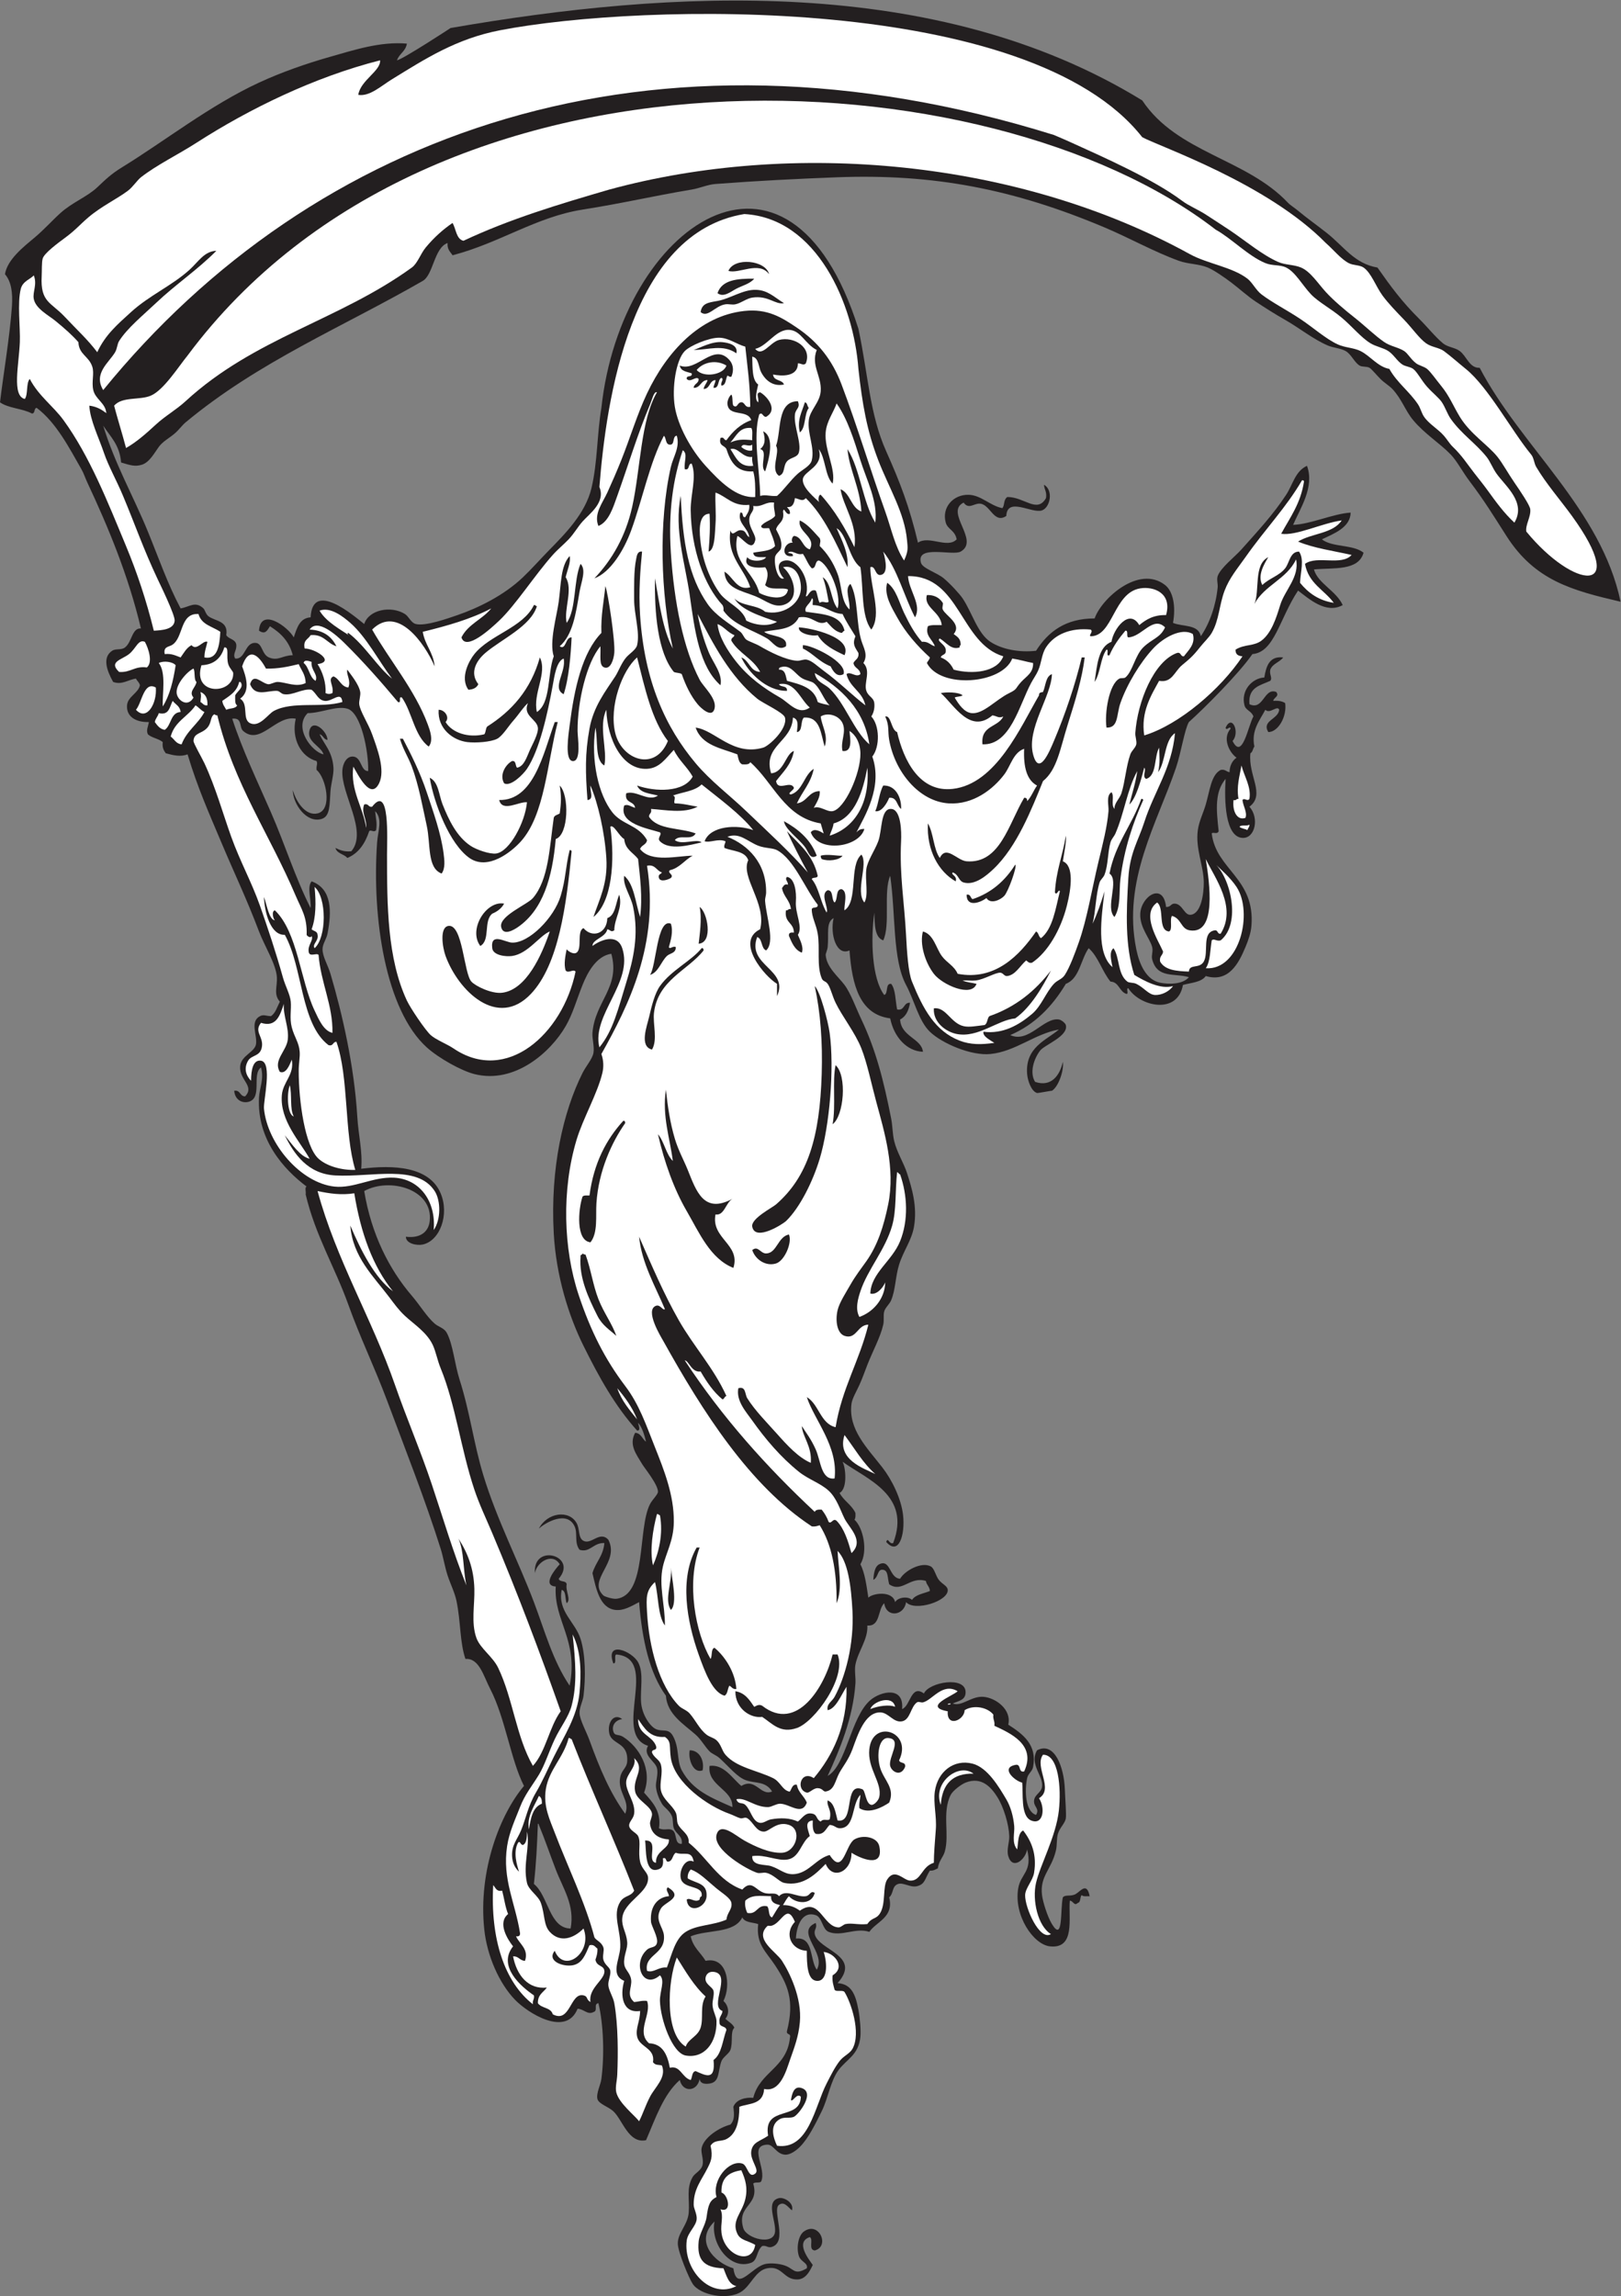
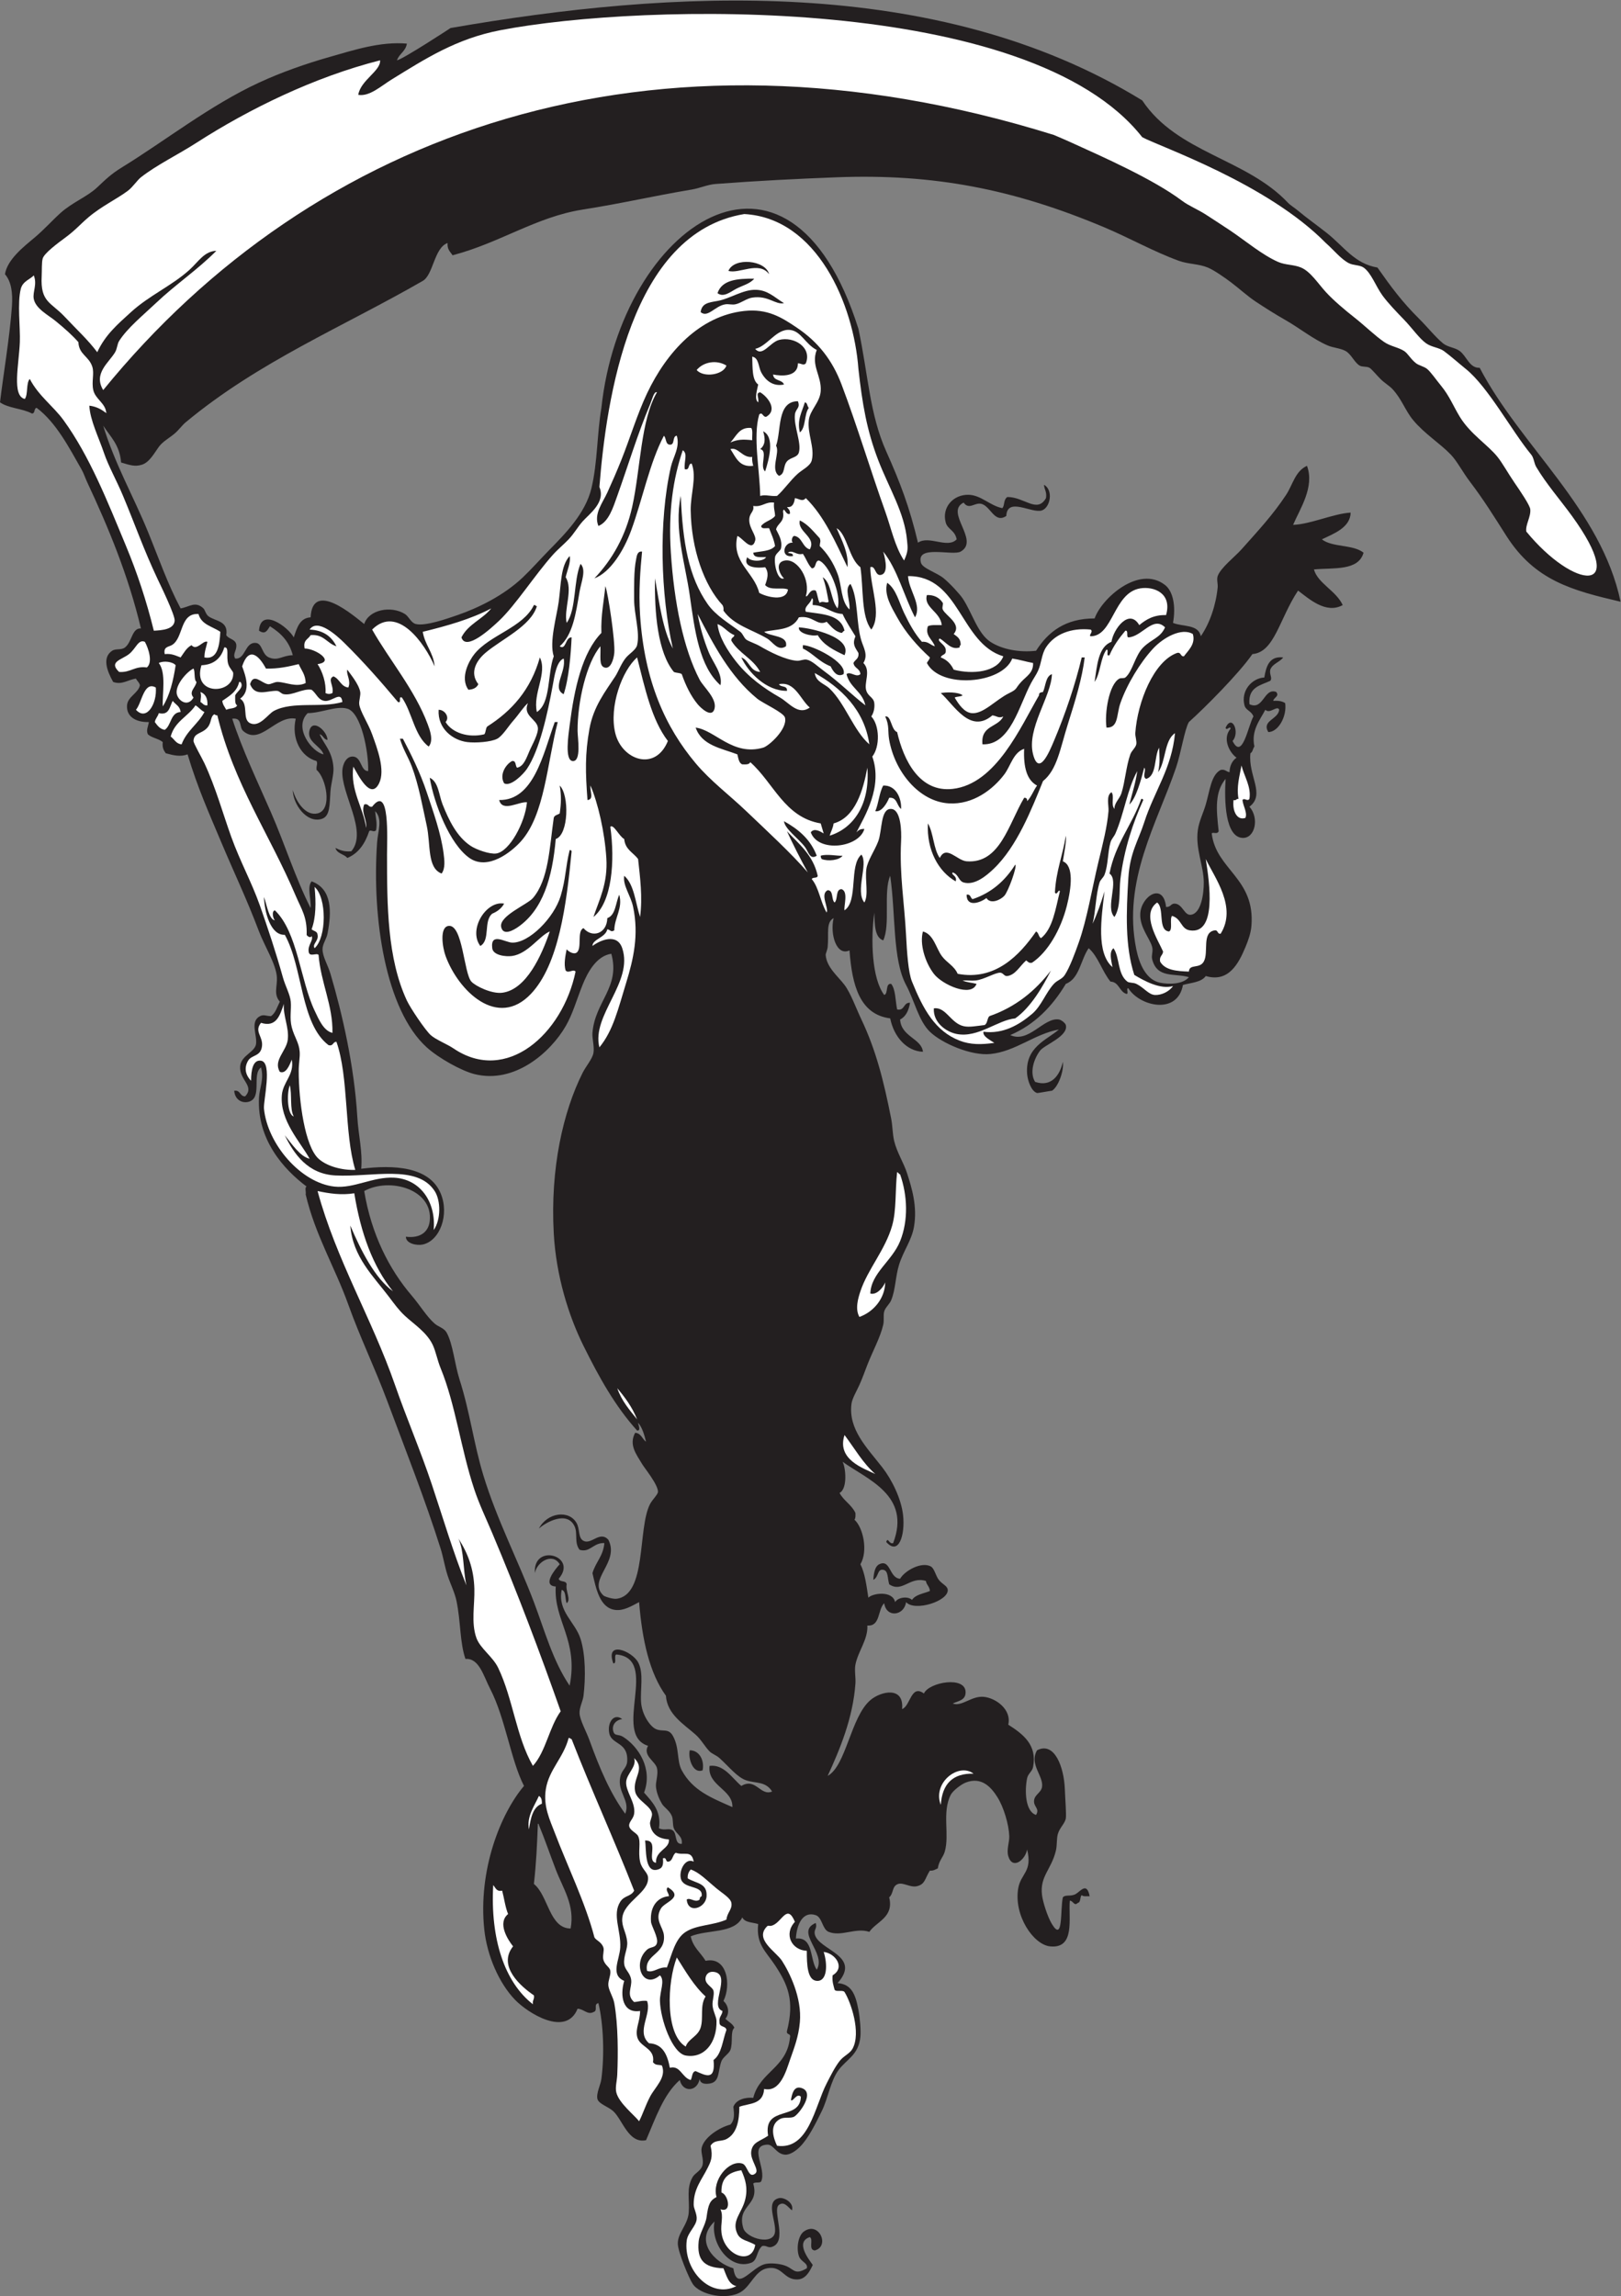
<svg xmlns="http://www.w3.org/2000/svg" viewBox="0 0 653.36 925.467" height="925.467" width="653.36" xml:space="preserve" id="svg2" version="1.1">
  <rect x="0" y="0" width="653.36" height="925.467" fill="#808080" stroke="none" />
  <defs id="defs6" />
  <g transform="matrix(1.333,0,0,-1.333,0,925.467)" id="g10">
    <g transform="scale(0.1)" id="g12">
      <path id="path14" style="fill:#231f20;fill-opacity:1;fill-rule:evenodd;stroke:none" d="m 2547.6,2522.86 c 9.22,-15.79 16.17,-80.93 -9.01,-94.32 12.64,-24.01 36.45,-35.43 48.01,-60.64 0.39,-8.3 0.45,-16.22 -2.99,-20.2 26.29,-23.79 41.76,-94.65 18.01,-134.74 13.81,-27.15 18.4,-64.66 24.01,-101.05 12.57,13.45 72.89,22.61 81.01,-13.47 7.36,14.01 37.79,19.24 51,6.72 11.13,16.72 35.19,18.91 54.02,26.96 -0.72,13.8 -10.2,17.75 -11.99,30.31 -48.69,14.99 -71.49,-37.01 -111.04,-10.11 -5.8,20.9 -2.61,41.08 -18,43.8 -18.81,3.31 -13.05,-21.89 -30,-30.32 1.71,24.52 6.01,41.34 18,47.16 34.53,16.79 30.04,-42.42 63.01,-43.79 14.45,24.78 65.14,52.5 93.03,37.05 10.62,-5.9 14.65,-28.38 24,-40.42 10.57,-13.58 26.17,-18.09 27.01,-30.31 2.35,-34.23 -100.07,-66.46 -126.03,-37.05 -5.59,-41.23 -59.51,-48.62 -66.02,-3.38 -20.19,-18.88 -11.05,-70.67 -51.01,-67.35 2.22,-42.17 -27.66,-76.87 -36.02,-117.91 -3.49,-17.24 1.25,-39.8 0,-57.26 -7.44,-105.61 -48.08,-201.28 -84,-279.57 56.19,31.03 69.41,177.69 129.02,229.05 31.29,26.94 102.62,43.39 96.02,-26.95 25.45,8.86 26.52,75.94 66.03,47.15 14.96,34.2 126.53,54.15 126.02,3.38 -0.24,-23.37 -19.79,-25.17 -39.03,-33.69 27.37,-10.52 56.31,23.2 93.03,20.21 36.43,-2.97 85.61,-37.86 75.02,-84.21 45.24,-29 87.89,-61.35 75.02,-128 -2.62,-13.58 -15.18,-20.01 -18.01,-33.68 -8.04,-39.09 -5.31,-101.48 27.01,-111.16 12.06,19.78 -8.28,24.1 -5.99,43.79 2.09,18.07 21.05,23.19 24,40.43 5.65,32.93 -39.78,68.67 -15,111.15 53.19,27.52 81.58,-51.66 84.03,-117.9 1.13,-31.15 4.84,-75.37 2.98,-87.58 -2.36,-15.66 -18.08,-27.56 -24,-47.15 -4.37,-14.54 -2.01,-33.66 -6,-50.54 -13.61,-57.58 -49.21,-77.62 -42.01,-134.72 2.72,-21.51 16.62,-65.59 30,-87.59 34.71,-57 24.55,43.64 33.01,80.84 8.22,9.38 23.79,1.42 39.02,10.11 14.26,8.15 33.5,37.39 42.02,-6.74 -8.66,0.41 -19.65,-1.83 -24.03,3.38 -6.03,-5.59 -2.26,-22.15 -11.99,-23.59 -10.64,-10.96 -13.89,6.82 -24,6.74 -4.61,-52.19 17.52,-146.44 -60.02,-138.1 -50.06,5.38 -109.79,93.22 -96.02,175.14 7.66,45.64 43.77,49.64 26.99,117.9 -5.45,-31.68 -44.27,-63.06 -57.01,-20.2 -5.8,19.52 3.71,42.45 3.01,60.63 -1.37,35.5 -16.86,87.66 -36.02,117.89 -17.71,28 -46.66,63.3 -96.01,43.78 -13.24,-5.22 -38.46,-24.18 -45,-37.04 -26.99,-52.92 -2.99,-120.16 -18.01,-171.78 -5.16,-17.72 -17.52,-26.49 -21.02,-50.54 -7.32,-2.99 -13,-7.84 -24,-6.73 -15.59,-24.54 -13.67,-40.94 -39,-47.16 -19.69,-4.83 -41.27,11.98 -57.02,6.74 -19.39,-6.46 -12.81,-28.01 -27.01,-40.43 15.06,-60.88 -38.86,-72.99 -60.02,-104.41 -41.83,13.96 -84.08,-15.58 -123.02,0 -19.28,7.71 -19.32,43.89 -39.01,50.52 -39.78,13.38 -57.75,-29.25 -60.01,-70.73 54,5.6 41.39,-63.57 63.02,-94.317 30.57,51.117 -67.69,114.137 -3.01,141.467 5.02,-16.71 -5.92,-19.63 -3.01,-33.68 10.16,-49.04 143.87,-64.16 69.03,-148.216 41.05,-3.004 54.02,-32.215 63.01,-80.836 4.8,-25.918 7.73,-62.414 6.01,-80.84 -5.25,-55.813 -41.74,-68.352 -66.01,-101.059 -24.46,-32.918 -31.68,-85.535 -51.02,-124.636 -18.83,-38.067 -40.16,-81.954 -66.02,-107.786 -11.79,-11.785 -29.9,-24.668 -45.01,-23.582 -26.94,1.953 -34.32,31.407 -54.01,30.321 -57.76,-3.184 -0.51,-72.645 -18.01,-111.153 -4.36,-6.328 -19.64,-0.418 -24,-6.734 20.05,-67.434 -51.08,-64.516 -30.01,-134.746 9.41,-31.352 92.54,-53.918 96.02,-10.102 2.7,33.891 -29.61,91.621 12,101.059 15.14,3.426 46.21,-14.32 39.02,-37.063 -12.57,10.34 -23.22,28.086 -39.02,16.856 -22.71,-16.184 29.74,-114.356 -24,-128.008 -11.61,-1.809 -14.65,6.016 -27,3.367 -17.61,-15.215 -13.56,-43.23 -33.01,-50.523 -63.74,-23.918 -124.19,57.82 -111.03,124.629 -62.75,-59.719 0.61,-124.973 57.01,-141.477 10.97,-75.383 55.59,6.191 99.03,13.477 16.1,2.707 36.14,0.617 51.01,-3.371 34.4,-9.207 31.46,-33.699 72.01,-10.105 4.45,16.426 -17.9,18.934 -24,37.051 -8.18,24.289 -1.85,62.012 15,74.109 45.91,32.973 79.9,-44.937 33,-57.265 -20.88,2.316 -2.73,33.566 -14.99,40.422 -44.45,-14.661 -4.37,-65.516 9,-84.211 -10.36,-22.07 -22.44,-42.441 -45.01,-43.777 -43.05,-2.59 -46.63,42.949 -93.02,33.672 -35.74,-7.141 -48.42,-51.594 -78.02,-70.731 -41.56,-26.898 -124.86,-10.316 -147.03,23.574 -11.65,17.793 -44.45,96.344 -45.02,121.258 -0.75,32.683 30.25,57.343 33.01,94.316 3.09,41.34 -7.96,73.524 12.01,107.793 7.11,12.219 26.22,18.953 30,37.059 3.53,16.894 -5.99,36.449 -3,50.519 6.73,31.738 53.01,61.992 87.02,70.742 12.69,13.067 11.73,29.641 9,53.899 8.57,22.722 37.99,29.199 60.02,26.941 20.21,79.481 101.78,90.098 111.02,181.895 4.11,14.707 -11.62,7.168 -9,20.215 23.78,93.359 1.81,141.171 -36.01,198.728 -27.24,41.47 -58,63.45 -51.01,124.63 -16.99,5.63 -40.44,4 -48.01,20.22 -24.65,-49.82 -105.75,-36.25 -156.05,-57.27 7.06,-33.63 30.18,-49.21 45.03,-74.1 66.69,14.1 77.45,-74.892 54.01,-121.259 13.78,-12.446 20.36,-35.617 6,-53.899 8.85,-9.148 21.23,-14.347 27.01,-26.953 -13.09,-12.383 -3.54,-43.976 -12.01,-67.363 -3.89,-10.742 -22.6,-21.961 -27,-33.691 -11.2,-29.778 -4.75,-61.395 -33.01,-67.364 -8.6,-1.816 -30.95,-4.687 -33.01,13.477 -7.08,-38.906 -50.99,-41.836 -60.02,-3.367 -49.41,-43.332 -73.25,-115.383 -102.02,-181.899 -52.91,-11.426 -71.24,61.985 -99.02,87.571 -14.81,13.66 -44.32,22.07 -48.01,37.062 -4.16,16.863 9.78,43.418 12,60.633 9.43,73.156 6.46,164.265 -9,229.051 -16.45,-3.075 0.08,-22.364 -15,-26.954 -18.12,-9.453 -29.48,9.692 -48.02,10.11 -34.84,-86.934 -150.84,-12.586 -189.04,26.941 -48.41,50.078 -84.62,133.454 -93.02,212.224 -19.25,180.39 49.42,351.17 120.02,434.51 -39.82,77.58 -56.6,205.47 -102.02,293.06 -20.65,39.81 -33.28,93.91 -75.02,90.94 -17.35,50.88 -13.87,111.54 -27.01,175.16 -5.32,25.81 -18.54,51.47 -27,77.48 -8.66,26.63 -12.84,54.89 -21.01,80.84 -46.29,147.11 -107.97,303.27 -162.03,448.01 -36.68,98.15 -82.03,191.79 -117.03,289.67 -40.55,113.38 -99.957,209.84 -129.031,333.47 1.777,6.98 -3.711,22.13 3,23.58 -69.332,52.03 -150.852,142.16 -144.035,269.47 1.574,29.41 15.91,56.37 6,90.95 -29.172,-21.54 6.207,-94.15 -39.008,-104.41 -17.465,-3.97 -39.633,5.29 -42.012,33.68 18.945,3.29 16.691,-17.2 33.012,-16.84 30.054,31.5 -18.395,49.32 -15.008,90.95 2.672,32.84 44.469,42.35 48.016,67.36 3.859,27.24 -19.172,68.01 12,84.21 11.078,5.76 18.207,0.35 33.004,0 14.039,8.94 18.886,28.21 27.011,43.8 -19.945,22.37 -7.191,46.41 -9.004,74.09 -2.609,39.81 -36.925,93.09 -54.011,138.11 -38.704,101.95 -73.704,173.66 -114.028,269.47 -37.601,89.35 -71.746,165.13 -102.027,266.11 -21.578,-8.22 -43.012,-2.97 -66.016,3.37 -5.699,8.19 -11.172,16.65 -9,33.68 -12.406,10.78 -32.941,12.42 -45.011,23.58 -5.918,12.64 1.125,23.81 3.003,37.05 -41.113,-1.06 -68.468,17.61 -66.019,50.52 1.977,26.61 34.133,36.74 39.012,60.64 -1.969,9.02 -8.594,12.81 -12.004,20.21 -24.145,-3.35 -41.813,-19.86 -69.02,-10.1 -19.867,35.53 -32.98,74.41 -2.996,94.31 11.094,7.37 27.363,1.07 39.012,10.1 21.172,16.44 20.765,59.52 48.004,57.27 -37.985,160.4 -98.649,305.93 -162.035,441.26 -6.864,14.65 -10.5,27.31 -18.004,40.43 -36.45,63.71 -75.707,140.57 -135.035,185.25 -9.45,-0.62 -3.84,-18.14 -15.001,-16.83 -28.27,15.42 -70.375,15.31 -96.019,33.67 9.297,78.97 29.359,196.81 36.008,289.68 3.023,42.35 -2.144,75.97 -21.008,97.7 7.051,44.78 57.148,83.55 90.02,111.15 28.734,24.12 52.773,51.43 78.023,74.1 36.012,32.36 80.652,48.83 111.02,77.48 24.55,23.15 41.324,39.93 75.019,60.63 129.703,79.64 266.078,187.54 414.102,256 66.683,30.84 141.07,57.03 213.05,77.48 75.356,21.39 153.496,47.29 234.046,40.41 -3.8,-23.79 -23.15,-30.14 -30,-50.52 18.12,3.33 162.43,97.75 162.04,97.68 663.23,115.25 1468.15,163.95 2091.49,-218.95 106.01,-159.21 314.28,-175 441.11,-309.89 6.39,-6.8 19.85,-15.04 30,-23.57 26.37,-22.16 56.56,-43.31 87.01,-67.38 51.39,-40.6 83.73,-92.96 153.05,-104.42 40.82,-58.05 73.63,-102.95 126.04,-154.95 24.66,-24.47 49.55,-55.69 72.01,-74.1 15.06,-12.34 36.23,-12.41 51.01,-23.58 20.82,-15.71 29.32,-52.03 60.02,-50.52 124.57,-238.43 367.13,-427.21 426.1,-707.37 -147.48,34.43 -259.09,64.21 -345.08,198.74 -40.53,63.38 -67.01,107.02 -111.02,165.05 -20.99,27.67 -38.73,61.79 -57.03,80.83 -33.55,34.97 -78.81,62.29 -114.02,104.43 -24.03,28.76 -34.53,64.07 -63.01,94.32 -8.87,9.41 -24.79,18.96 -36.02,30.31 -12.81,12.96 -27.24,30.49 -33,33.69 -9.26,5.14 -21.55,1.68 -30,6.74 -15.88,9.48 -24.98,34.14 -42.02,43.78 -15.62,8.84 -37.44,9.74 -54.02,16.84 -44.98,19.3 -85.82,52.94 -129.02,77.48 -30.67,17.41 -58.71,35.31 -87.01,53.89 -27.68,18.17 -50.78,40.26 -78.03,60.63 -18.34,13.71 -49.49,35.67 -69.02,43.79 -27.33,11.37 -58.79,10.04 -87.02,20.21 -73.98,26.66 -149.63,69.25 -225.05,101.05 -274.18,115.64 -516.16,162.92 -810.2,151.59 -121.07,-4.67 -232.35,-10.15 -366.08,-20.22 -24.1,-1.81 -47.02,-12.63 -72.01,-16.84 -122.41,-20.59 -206.43,-41.1 -330.08,-60.63 -140.78,-22.23 -249.45,-100.59 -393.1,-138.11 -6.61,10.55 -16.59,17.3 -15,37.05 -40.69,-14.32 -42.97,-96.05 -75.02,-114.51 -242.75,-139.81 -495.562,-243.56 -717.171,-427.8 -10.176,-8.45 -19.996,-22.53 -33.004,-33.68 -16.254,-13.92 -35.41,-23.33 -48.02,-40.42 -12.406,-16.84 -27.742,-46.6 -51.003,-53.9 -20.774,-6.51 -35.579,-1.62 -63.016,6.74 -3.984,52.79 -32.391,78.16 -54.016,111.16 35.196,-115.64 91.106,-212.68 135.032,-320 32.152,-78.53 59.523,-158.16 99.027,-232.42 26.902,4.52 44.109,23.32 69.016,0 4.304,-4.03 7.113,-17.59 14.996,-23.58 20.757,-15.75 60.898,-13.12 54.015,-57.26 7.223,-12.11 25.907,-11.34 30.008,-26.95 3.426,-18.7 -12.062,-29.43 -2.996,-43.79 32.168,-2.97 28.48,50.95 63.016,47.16 19.371,-2.12 17.41,-34.75 39.004,-43.8 28.003,-11.72 40.195,6.22 72.015,6.74 -10.816,42.87 -37.558,67.88 -69.008,87.58 -8.554,-13.39 -14.086,-26.06 -33.011,-13.47 4.609,72.19 87.855,11.79 105.023,-20.22 9.68,28.45 17.793,58.64 51.012,60.64 5.492,113.24 129.871,5.16 162.031,-20.21 13.56,43.19 80.79,56.64 123.04,30.31 11.98,-7.46 18.05,-26.49 33.01,-30.31 28.57,-7.29 95.61,16.44 126.02,26.95 60.7,20.96 139.31,58.45 198.05,114.53 26.32,25.12 51.86,54.1 78.02,80.84 48.56,49.63 110.59,111.34 129.03,188.63 18.55,77.77 16.58,163.07 30.01,242.52 58.71,549.13 566.23,907.76 777.18,239.16 29.43,-138.28 33.88,-258.6 84.02,-370.52 41.39,-92.4 70.45,-167.94 96.03,-276.21 33.34,23.22 89.01,-19.13 117.02,10.1 -5.02,27.51 -27.19,29.82 -33.01,50.53 -12.79,45.62 22.38,85.34 69.02,84.21 37.74,-0.91 64.63,-32.92 102.01,-40.43 7.87,8.63 2.58,24.49 15.02,33.69 51.25,0.65 89.87,-50.59 117.01,-3.37 3.23,19.33 -5.21,25.57 -5.99,40.42 29.3,-16.56 18.67,-68.83 -6,-77.48 -30.31,-10.6 -105.43,42.09 -108.03,-16.83 -36.75,-24.69 -47.85,32.96 -78,37.05 -19.16,2.6 -35.14,-19.03 -51.02,3.36 -58.48,-29.03 50.33,-114.66 -9,-148.2 -24.16,-13.66 -135.37,21.77 -120.04,-33.69 4.78,-17.31 47.77,-29.5 69.02,-47.15 20.06,-16.69 48.48,-47.91 57.01,-60.63 28.58,-42.66 45.06,-105.91 84.03,-131.37 35.21,-23.03 88.26,-32.82 138.02,-26.95 36.7,57.62 88.87,97.87 177.06,97.69 20.74,60.11 134.04,162.7 213.04,101.04 24.08,-18.79 33.13,-63.68 24.01,-114.52 29.08,-12.27 76.99,-3.41 84.02,-40.42 27.44,39.9 45.98,95.18 51.02,148.21 0.95,10.18 -3.54,23.33 0,33.68 8.45,24.86 51.87,58.26 72.01,80.85 50.21,56.36 94.98,104.27 135.02,165.05 20.05,30.43 27.34,71.58 63.02,87.58 23.71,-64.44 -21.72,-130.64 -42.01,-178.52 53.38,1.91 121.66,33.97 174.04,37.05 -1.05,-45.37 -51.03,-63.62 -87.03,-80.85 31.86,-24.87 94.77,-14.89 126.04,-40.42 -15.57,-55.51 -89.9,-45.03 -150.04,-50.53 11.56,-42.06 66.86,-64.17 87.03,-107.78 -50.53,-28.22 -102.4,19.3 -135.04,43.78 -56.78,-85.36 -71.01,-186.34 -138.03,-191.99 -40.76,-58.9 -144.55,-162.93 -192.05,-205.48 -13.06,-21.89 -23.51,-92.57 -39,-138.1 -57.09,-167.79 -162.48,-341.17 -120.02,-549.05 9.2,-45.08 29.71,-92.38 72.01,-101.06 24.4,-5 68.32,-5.88 87.01,16.84 -43.73,12.91 -95.82,-4.85 -111.01,53.9 -3.15,12.13 3.42,23.73 0,37.06 -6.86,26.61 -38.05,58.71 -36.02,101.04 2.54,52.6 69.57,96.92 78.03,20.22 15.27,-0.78 13.91,11.17 27.01,10.1 23.24,-1.88 28.05,-36.33 48.01,-33.68 30.8,4.08 39.1,62.19 39,97.68 -0.15,49.71 -25.86,102.35 -18,158.32 3.82,27.39 16.42,51.34 24,77.47 12.68,43.63 16.31,89.48 45,104.42 13.71,3.03 17.03,-5.61 27.01,-6.73 -0.25,16.73 6.99,34.27 21.02,43.78 -21.37,14.97 -44.03,58.35 -18.01,87.58 -0.98,11.18 -13.11,-8.87 -15,3.37 19.86,42.26 43.98,-15.17 21,-40.42 29.66,-59.59 46.95,45.86 63.02,74.11 -5.54,16.85 -22.99,18.07 -27.01,33.67 -11.62,44.97 23.26,82.16 60,84.21 5.74,35.12 15.74,65.45 57.03,60.63 -10.8,-14.83 -31.76,-18.24 -39.02,-37.04 -3.3,-14.98 7.26,-24.56 0,-33.69 -29.57,-13.95 -67.42,-18.62 -63.01,-70.73 42.7,-20.04 43.59,51.05 81.02,37.05 10.54,-13.53 -7.64,-16.36 -9.01,-26.95 15.08,1.21 27.21,-0.89 36.02,-6.74 5.86,-40.32 -20.92,-87.61 -51.02,-87.58 -20.74,35.05 29.79,37.9 33.01,67.38 -5.31,15.12 -28.26,-14 -42.01,0 -15.7,-30.51 -43.58,-62.03 -33.01,-111.16 -4.88,-5.74 -4.94,-16.9 -12.01,-20.21 -7.62,-68.15 46.35,-124.36 -2.99,-161.69 30.61,-34.55 16.8,-96.3 -21,-94.32 -52.59,2.77 -55.35,112.75 -51.01,178.54 -32.95,-39.38 -28.52,-90.71 -21.02,-158.32 -4.72,-11.02 -16.72,-1.08 -20.99,-6.74 13.26,-110.35 131.87,-134.98 120.02,-279.58 -1.78,-21.81 -9.5,-43.55 -18.01,-63.99 -21.21,-51 -51.45,-107.8 -120.02,-87.59 -13.85,-19.25 -44.2,-19.99 -69.02,-26.94 -16.31,-91.44 -130.8,-64.95 -165.04,-10.11 -8.36,1.52 2.36,-18.36 -6,-16.84 -21.41,6.28 -21.84,36.12 -48.01,37.05 -25.08,30.23 -36.85,75.4 -66.01,101.05 -24.22,-34.56 -27.8,-92.3 -69.03,-107.78 -40.95,-68.56 -94.23,-123.26 -168.02,-154.96 55.95,-25.7 101.03,54.24 147.03,47.16 7.22,-1.11 19.47,-10.81 20.99,-16.84 8.6,-33.82 -64.49,-59.59 -78,-77.47 -18.64,-24.61 -32.37,-66.17 -15.02,-94.31 49.7,-16.97 75.15,20.7 84.02,60.62 3.63,-25.95 -12.85,-74.73 -33.01,-87.57 1.96,1.24 -42.58,-7.43 -45,-6.74 -17.46,5.01 -28.45,37.59 -30.02,57.27 -6.48,81.95 59.26,102.67 96.04,134.73 -73.81,-13.34 -131.02,-66.41 -207.05,-74.1 -58.34,-5.91 -146.55,32.15 -183.05,67.36 -33.89,32.71 -46.41,93.52 -72.01,141.48 -41.41,77.51 -30.98,212.67 -48.01,330.1 -21.29,-49.09 1.33,-147.46 -21.01,-195.37 -26.06,8.91 -25.81,47.39 -27,84.21 -11.34,-82.64 -7.52,-199.73 30,-249.26 13.03,4.46 2.41,35.48 21,33.69 13.69,-17.21 12.48,-51.12 18.01,-77.48 23.4,-4.92 18.59,21.8 39.02,20.21 -4,-23.59 -12.71,-41.89 -30.02,-50.53 3.18,-52.71 64.92,-57.18 69.02,-97.68 -49.43,1.91 -87.77,45.09 -99.02,101.05 -91.62,11.7 -115.35,99.57 -123.03,205.47 -39.41,-18.22 -59.49,48.82 -48.02,97.69 -23.93,-12.88 -13.97,-47.31 -17.99,-87.57 -0.9,-8.91 -6.25,-20.08 -6.02,-23.58 2.58,-37.83 37.72,-65.22 57.01,-90.95 18.7,-24.92 34.48,-69.57 51.02,-104.43 43.83,-92.32 67.05,-183.7 90.02,-299.78 4.3,-21.74 4.02,-46.57 9,-67.37 8.38,-34.96 28.87,-66.16 39.03,-97.69 14.2,-44.18 31.6,-99.95 20.99,-161.68 -7.19,-41.8 -31.64,-72.02 -45,-114.53 -11.33,-35.95 -10.64,-75.74 -24.02,-107.79 -5.1,-12.22 -17.54,-21.75 -21,-33.68 -3.32,-11.46 0.06,-27.04 -3,-40.42 -8.75,-38.26 -32.04,-80.18 -48.01,-121.26 -7.19,-18.49 -14.48,-39.39 -24.01,-60.64 -8.28,-18.45 -21.91,-41.01 -24,-57.26 -10,-77.37 46.95,-132.79 93.03,-192 28.98,-37.25 57.48,-94.6 63,-144.84 6.55,-59.5 -13.1,-123.69 -51.01,-80.84 5.7,16.42 8.18,-7.9 21.01,-3.37 55.32,144.93 -79.45,192.79 -153.04,245.9 z M 1626.38,1428.13 c 2.56,0.6 2.83,-1.33 3.01,-3.37 17.51,-42.04 32.92,-87.42 51,-134.75 22.17,-58.01 58.13,-107.51 45.02,-178.52 -64.73,0.56 -67.23,99.52 -111.03,134.74 7.14,64.34 9.31,113.41 12,181.9 z m -612.14,2950.72 c 4.92,-18.05 25.99,-17.97 36.01,-30.31 33.64,13.87 53.52,43.21 66.02,80.84 4.23,6.19 14.57,-5.28 21,3.37 3.66,22.31 -0.93,34.32 -3.01,57.26 23.55,-23.31 8.44,-59.77 6.01,-94.32 -16.19,-230.07 25.89,-507.2 150.03,-619.79 35.88,-32.52 104.49,-70.79 144.04,-80.83 121.75,-30.93 230.64,66.1 276.07,144.84 21.72,37.64 32.37,78.04 51.01,124.63 14.91,37.3 41.76,87.87 87.01,94.31 27.96,-101.37 -49.52,-144.04 -57.01,-239.15 -1.37,-17.39 6.3,-41.27 3.01,-60.64 -3.05,-17.88 -22.89,-40.39 -33.01,-60.63 -58.65,-117.23 -97.92,-288.22 -87.03,-485.05 7.12,-128.53 44.92,-249.26 90.02,-340.22 46.94,-94.62 95,-181.54 162.04,-255.98 12.77,-1.03 3.06,17.95 3.01,23.56 12.43,-14.1 18.4,-35.47 24,-57.26 -11.76,8.14 -14.9,25.95 -33.01,26.95 -19.63,-36.8 3.75,-64.98 21.01,-94.32 7.05,-11.98 48.56,-62.35 48.01,-84.21 -0.21,-8.13 -17.15,-23.7 -24.01,-37.05 -38.33,-74.54 -8.68,-275.96 -102.02,-286.31 -10.53,-1.17 -35.16,6.43 -39.01,10.1 -50.04,47.77 50.63,99.51 15,168.43 -25.81,28.16 -51.11,-15.71 -75.02,-3.38 -16.98,8.77 -10.53,35.42 -21,53.9 -22.97,40.55 -88.57,32.13 -114.02,-16.85 20.06,18.58 85.4,55.69 108.02,6.74 10.02,-21.66 -1.61,-49.32 15,-70.73 31.37,-10.04 41.85,22.18 75.02,20.21 -3.51,-39.85 -26.61,-57.7 -36.01,-90.94 11.04,-47.21 21.87,-105.33 69.02,-111.17 24.87,-3.07 47.97,10.92 72.02,23.59 9.23,-114.27 31.25,-214.18 81.01,-282.95 3.79,-56.38 53.82,-85.8 90.03,-117.89 16.68,-14.8 28.24,-36.62 42.01,-50.53 7.46,-7.54 20.33,-11.46 30,-20.21 29.37,-26.52 53.77,-58.39 81.02,-67.37 28.71,-9.46 59.05,-2.49 78.02,-33.69 -35.41,-14.89 -49.2,42.91 -93.02,16.84 -27.71,23.21 -52.57,66.19 -96.02,60.64 -7.48,-60.44 70.9,-70.57 69.01,-124.64 -63.39,28.08 -119.59,49.47 -153.04,111.16 -15.65,28.87 -6.55,68.38 -27,104.42 -13.56,23.91 -30.93,11.23 -51.01,20.21 -18.02,8.08 -42.26,43.62 -45.02,80.84 -2.97,40.1 8.82,88.59 -8.99,121.26 -18.46,33.85 -100.59,67.69 -75.02,-3.35 11.83,-0.95 0.86,23.71 9,26.94 133.9,-11.84 -14.61,-240.8 96.02,-276.21 -16.83,-29.51 22.06,-46.52 27,-67.37 4.7,-19.78 -4.74,-41.92 -2.99,-57.25 2.13,-18.78 9.61,-36.25 18,-50.54 6.73,-11.45 22.71,-19.68 30.01,-37.05 4.72,-11.22 1.68,-25.88 6,-37.05 6.89,-17.85 27.16,-23.19 24,-47.16 -22.85,-1.62 -13.66,30.56 -27,40.42 -12.09,8.91 -24.91,-1.76 -42,6.74 8.13,52.1 -21.52,81.05 -45.02,107.79 27.09,72.23 -17.08,139.15 -63.02,168.42 -15.09,9.62 -25.69,1.37 -30,16.85 -5.26,18.88 7.2,34.37 27,37.05 -26.5,19.63 -46.06,-12.17 -39,-43.8 7.67,-34.42 57.61,-24.8 54.01,-84.21 -1.22,-20.09 -16.46,-25.11 -21,-47.16 -9.55,-46.28 31.37,-71.3 15,-111.15 -45.24,61.99 -76.6,135.55 -108.03,222.31 -9.45,26.09 -28.44,59.68 -30.01,80.84 -1.27,17.3 10,37.04 12,53.9 6.38,53.55 6.43,122.92 -9,171.78 -16.32,51.69 -69.95,82.84 -57.01,148.22 13.89,-3.5 9.74,-27.24 15,-40.43 14.29,11.29 -4.04,35.92 0,57.26 -1.47,12.95 -21.39,5.19 -24,16.85 59.56,69.48 -78.84,109.14 -72.02,16.85 4.9,33 52.64,63.63 75.02,26.94 -14.95,-16.46 -54.21,-64.63 -12.01,-67.36 -6.6,-102.72 69.47,-162.47 42.01,-299.8 -51.01,75.2 -75.63,167.03 -108.02,252.64 -47.22,124.78 -111.92,248.91 -153.04,383.99 -29.04,95.41 -39.93,189.13 -72.02,289.69 -14.37,45.06 -20.02,108.2 -39,141.47 -7.9,13.84 -24.69,17.1 -36.01,26.95 -23.9,20.78 -44.84,56.03 -69.02,84.21 -68.73,80.09 -122.6,186.39 -144.04,316.63 77.19,42.48 209.13,5.19 198.06,-90.95 -3.73,-32.38 -28.16,-52.61 -72.02,-47.16 -0.25,-20.84 33.32,-27.47 51.01,-23.58 52.15,11.5 81.13,90.74 54.01,154.95 -34.21,81.05 -142.11,86.56 -240.05,74.11 4.31,54.93 -8.39,98.1 -12.01,158.32 -9.16,152.41 -45.09,309.73 -81.012,431.15 -8.101,27.37 -23.851,51.42 -24.008,74.11 -0.113,16.04 11.84,30.85 15.004,47.15 12.826,66.11 14.296,135.52 -48.011,158.32 -14.84,-17.51 -0.578,-55.36 -3.004,-80.85 -46.344,91.3 -77.77,193.03 -120.031,289.69 -41.372,94.64 -86.336,188.49 -117.024,282.95 31.535,4.18 20.172,-25.88 33.008,-37.05 52.031,-45.31 98.75,48.66 159.039,37.05 -13.969,-60.29 15.773,-115.55 63.012,-128.01 4.129,-10.19 -1.426,-12.03 0,-26.94 28.172,-22.65 49.417,-120.4 3.004,-131.37 -36.321,-8.58 -64.883,35.25 -75.024,70.74 0.797,-43.47 41.942,-100.91 87.024,-87.58 26.773,7.92 23.941,43.77 27.011,84.21 1.762,23.29 10.282,50.09 9.002,70.74 -3.05,49.01 -28.025,70.3 -42.01,101.05 11.129,-2.1 11.883,-15.85 24.004,-16.84 -0.593,26.01 -43.32,64.23 -54.011,30.31 -11.301,-35.83 34.515,-48.6 42.007,-74.1 -34.523,6.97 -92.054,80.15 -48.015,124.63 41.07,0.14 86.555,23.1 120.035,13.47 41.8,-12.02 64.55,-130 63.01,-188.63 -23.08,-0.54 -19.37,41.44 -45.01,43.79 -21.2,1.94 -31.61,-22.72 -33.01,-40.42 -5.62,-71.29 78.26,-185.48 27.01,-245.89 -20.98,-2.21 -34.85,3.55 -48.01,10.1 z M 2124.5,1589.8 v 0 c 5.95,29.34 -9.14,60.64 -39.01,60.64 -5.32,-26.38 10.63,-71.89 39.01,-60.64 v 0" />
-       <path id="path16" style="fill:#ffffff;fill-opacity:1;fill-rule:evenodd;stroke:none" d="m 4579.08,5362.43 c -30.97,28.39 -56.05,63.13 -81.01,97.68 -12.23,16.92 -25.18,32.78 -39.01,50.53 -23.55,30.22 -37.73,53.7 -66.01,80.84 -10.28,9.85 -17.23,22.53 -27.01,33.68 -18.77,21.36 -44.34,34.76 -60.02,57.27 -7.56,10.86 -10.82,26.1 -18.01,37.05 -25.8,39.28 -63.69,65.73 -87.01,107.79 -34.63,6.13 -57.68,39.27 -87.04,53.89 -21.09,10.52 -46.48,9.91 -69,20.21 -36,16.46 -74.55,51.27 -114.04,77.47 -39.46,26.2 -85.29,49.76 -117.03,74.11 -16.21,12.46 -27.13,35.7 -42,47.16 -45.85,35.34 -121.3,45.05 -174.04,74.1 -519.69,286.34 -1201.42,346.22 -1755.41,195.37 -154.17,-44.96 -300.64,-88.9 -441.12,-154.95 -22.2,5.39 -22.07,35.85 -33,53.9 -28.21,-19.24 -55.39,-43.17 -81.02,-74.1 -15.69,-18.95 -24.83,-48.18 -42.01,-60.64 -220.65,-159.91 -476.149,-212.74 -684.161,-404.2 -27.828,-25.62 -61.102,-44.12 -90.02,-70.74 -28.343,-26.09 -56.754,-51.78 -90.019,-70.74 -10.93,41.78 -27.543,94.64 -36.012,128 24.641,28.28 77.406,15.85 111.027,30.32 38.883,16.73 82.622,86.34 111.024,121.26 745.631,1002.39 2422.361,911.79 3108.751,380.63 47.77,-26.33 97.97,-79.47 150.02,-101.06 21.58,-8.94 43.81,-4.17 63.01,-13.47 27.79,-13.44 49,-53.3 75.02,-80.84 22.05,-23.32 60.86,-43.62 93.02,-70.73 31.84,-26.83 58.83,-60.39 87.03,-77.48 17.54,-10.64 37.99,-13.12 54.01,-23.58 15.8,-10.32 26.13,-29.69 42.01,-40.42 9.38,-6.33 23.87,-6.71 33.01,-13.47 12.15,-8.98 24.61,-34.23 42.01,-53.9 16.78,-18.97 36.09,-33.52 45,-47.16 10.47,-15.99 16.15,-35.16 27.01,-50.52 31.93,-45.08 74.98,-73.24 108.03,-114.53 10.68,-13.35 18.16,-33.84 30.02,-50.52 27.07,-38.14 90.55,-86.91 54,-148.21 v 0" />
      <path id="path18" style="fill:#ffffff;fill-opacity:1;fill-rule:evenodd;stroke:none" d="m 2469.59,5884.54 c -18.39,-47.02 15.27,-78.08 11.99,-124.64 -2.42,-34.32 -32.53,-57.1 -36,-87.58 -4.74,-41.57 18.4,-82.37 9,-121.27 -4.19,-17.32 -27.88,-27.85 -42.01,-40.41 -23.53,-20.92 -42.96,-50.09 -63.02,-67.37 -22.05,-1.8 -33.33,4.94 -51.01,0 -0.91,77.52 -22.5,178.3 -2.99,245.89 9.61,10.39 10.57,-7.91 21,-6.73 36.81,20.82 3.86,61.51 -18.01,74.11 -14.95,-2.52 -2.9,-14.51 -6,-30.33 -13.25,9.28 -2.28,40.57 0,53.9 -18.95,13.53 -16.88,50.66 -18,84.21 20.11,-3.33 18.48,-31.04 27,-47.16 13.6,-25.7 36.52,-43.86 69.02,-37.05 -5.77,15.98 -31.42,9.63 -33.01,30.32 24.59,-5.22 75.25,-8.18 75.02,33.68 9.26,0.54 16.96,-7.96 24,0 19.21,48.45 -36.06,82.34 -81.02,70.74 -27.57,-7.12 -50.34,-52.87 -72.01,-26.96 37.69,8.52 63.51,61.54 105.02,57.28 33.94,-3.5 45.74,-42.49 81.03,-60.63 z M 1917.46,1626.86 c 35.4,-33.77 -5.28,-58.95 2.99,-101.06 5.39,-27.41 48.21,-43.09 51.02,-67.36 1,-8.69 -6.96,-22.34 -6.01,-30.31 3.95,-33 29.05,-45.7 57.02,-47.16 3.4,-28.94 -40.73,-32.58 -39.01,-70.75 -30.52,4.51 11.66,69.51 -33.01,67.38 4.37,-22.42 -3.17,-100.89 39.01,-87.59 11.21,3.54 17.45,9.39 15,33.69 11.85,4.32 7.26,-9.81 15.01,-10.11 15.32,0.76 13.33,20.97 24,26.95 24.57,-9.27 47.9,9.62 54.01,-26.95 -24.13,13.17 -44.8,-25 -39.01,-50.52 7.79,-34.28 68.75,-18.79 63.02,-53.9 -3.69,-1.47 -6.16,-4.31 -6,-10.1 -13.69,-10.91 -28.96,7.64 -39.02,0 3.48,-44.47 57.9,-25.94 60.02,10.1 2.39,40.47 -31.68,38.27 -57.01,53.9 -0.88,13.35 3.66,20.58 8.99,26.94 25.83,-8.62 46.77,-31.31 78.04,-57.27 17.46,-14.49 42.59,-29.15 45,-43.78 3.28,-19.87 -12.82,-28.42 -15,-50.52 -41.66,-18.12 -88.88,-15.21 -123.03,-37.05 -32.45,-20.76 -41.48,-67.22 -57.01,-107.796 -24.92,2.801 -40.42,-17.547 -60.02,-10.11 -9.52,50.196 56.67,48.746 51.01,107.796 -2.42,25.28 -29.46,46.06 -9,80.84 11.86,20.15 71.26,33.42 21.01,64.01 -9.54,-7.7 3.88,-17.85 3,-26.96 -30.63,-2.06 -58.13,-27.17 -54.02,-77.47 0.99,-12.01 22.52,-47.6 18,-64 -4.32,-15.73 -18.82,-10.26 -30,-20.21 -45.58,-40.61 -12.6,-122.267 39.01,-77.47 16.36,-16.016 -0.75,-48.563 0,-77.469 1.43,-55.102 36.88,-157.934 78.02,-165.063 56.1,-9.715 94.44,38.723 93.03,104.414 -0.29,13.188 -10.62,29.27 -12.01,47.168 -1.13,14.387 5.79,31.485 2.99,43.789 -2.9,12.805 -27.66,20.079 -23.99,40.422 1.87,10.41 10.71,19.895 27,16.836 51.76,-9.687 -16.71,-103.965 24,-117.89 -0.76,-13.731 -11.18,-16.641 -9,-33.68 -0.92,-16.762 18.95,-10.18 21.01,-23.586 -11.71,-31.77 -14.46,-73.594 -39.02,-90.945 6.45,-63.782 -23.61,-47.168 -54,-33.696 -11.68,-1.48 -9.79,-18.203 -15.02,-26.929 -26.63,7.324 -31.12,45.261 -63,37.047 -7.64,39.707 -21.61,72.304 -63.02,74.105 -40.26,35.215 8.92,88.074 -6,128.008 -15.79,2.008 -25.78,-2.512 -39,-3.379 -24.77,21.402 -5.92,44.195 -9.01,67.371 -2.86,21.434 -19.02,29.551 -21,47.157 -2.84,25.26 10.97,45.42 9,67.37 -2.59,28.82 -16.88,44.98 -15.01,70.73 3.78,51.92 82.03,77.45 78.02,124.63 -1.29,15.16 -19.16,24.86 -24.01,47.16 -6.83,31.45 3.3,58.51 -5.99,77.48 -4.8,9.78 -25.16,16.9 -27.01,30.31 -1.71,12.41 12.7,21.28 15.01,37.06 5.07,34.82 -27.03,68.32 -24.02,97.69 2.52,24.48 32.6,45.21 24.02,70.73 z m -288.07,-114.52 c 6.97,-3.41 9.67,-11.6 8.99,-23.59 -27.13,-9.95 -33.72,-42.99 -39,-77.47 -7.5,39.88 17.63,72.26 30.01,101.06 z m 774.18,-380.64 c -34.73,-37.47 -9.55,-85.82 36,-87.58 -0.21,-42.59 1.9,-88.983 30.02,-90.944 32.25,-2.246 33.11,50.174 21,87.574 35.78,-4.38 66.11,-47.402 27.01,-70.73 -2.01,-19.082 2.73,-30.606 5.99,-43.79 5.47,-7.343 24.54,0.594 30,-6.738 18.81,-29.773 51.08,-123.332 24.03,-171.797 -8.23,-14.707 -26.88,-21.261 -39.03,-37.05 -14.92,-19.395 -26.95,-44.043 -39,-67.364 -36.17,-70.058 -53.96,-202.246 -150.04,-188.625 -11.34,23.985 -23.9,63.11 9,80.832 13.16,7.09 30.67,1.336 42.02,6.739 14.43,6.875 67.48,75.468 21,87.578 -20.29,5.285 -26.59,-15.95 -30,-37.051 6.05,-6.516 17.74,23.144 30,10.105 -2.09,-74.004 -114.6,-24.058 -99.03,-117.898 -25.09,-17.219 -46.88,-18.914 -51,-47.156 -3.96,-27.082 26.48,-56.157 12,-67.367 -21.05,-16.305 -22.56,25.285 -39.01,30.316 -40.44,12.359 -92.62,-50.356 -78.01,-101.059 -20.08,-10.593 -24.86,-22.293 -30.02,-60.625 -3.32,-24.656 -21.62,-49.226 -24,-74.097 -5.1,-53.325 13.82,-78.91 75.02,-80.852 9.34,-22.07 15,-48.273 39,-53.898 -79.43,-40.672 -161.21,51.301 -150.04,138.105 3.06,23.637 28.05,42.949 30.02,64.004 1.48,15.898 -8.85,31.75 -9.01,43.801 -0.63,48.125 24.38,75.586 42.01,111.152 9.12,18.379 17.16,33.164 9.01,67.371 11.97,19.309 31.47,11.711 48.01,20.196 31.36,16.105 39.07,55.89 39.01,97.699 30.08,11.101 71.92,5.828 75.01,53.883 48.64,-11.336 66.8,55.316 78.02,87.582 13.01,37.41 25.97,69.683 30.01,114.531 6.64,73.621 -31.59,150.516 -54.02,185.263 -18.07,28.01 -84.81,65.18 -45,104.42 4.45,4.38 6.37,-1.7 18,3.36 28.07,12.21 42.81,65.48 66.02,10.11 z M 2241.53,380.547 c 12.59,-28.098 20.08,-53.594 12,-87.578 -9.98,-42.012 -42.63,-64.981 -24,-104.422 9.7,-20.551 32.52,-20.481 54.01,-33.684 -10.13,-63.75 -93.81,-32.422 -102.02,37.051 -3.35,28.301 6.92,48.281 -3,70.731 35.7,-12.207 23.51,44.523 3,50.539 -1.73,46.843 24.94,61.804 60.01,67.363 z m 471.11,3018.093 c 3.94,-1.19 4.72,-5.94 9,-6.74 22.19,-63.38 25.65,-138.57 0,-202.1 -24.32,-60.22 -88.03,-96.46 -90.02,-158.32 18.2,-5.11 37.48,15.79 45.02,33.68 -0.9,-49.53 -36.17,-89.62 -78.03,-104.41 -13.88,24.02 -3.67,57.38 3.01,77.47 22.17,66.85 75.2,125.24 96.02,198.73 13.34,47.1 8.73,106.52 15,161.69 z M 2943.69,1579.7 c -62.5,1.67 -94.8,-30.56 -99.02,-94.32 -26.19,66.84 53.88,128.94 99.02,94.32 z m -390.1,1024 c 30.26,-40.15 55.82,-85.56 93.03,-117.9 -35.86,17.33 -117.32,43.76 -93.03,117.9 z m -687.15,141.48 c 23.34,-27.71 45.26,-57 60.01,-94.32 -22.61,28.52 -46.68,55.38 -60.01,94.32 z M 861.199,3509.8 c 28.074,-56.83 69.426,-116.96 153.041,-121.26 111.31,-5.73 247.07,34.51 300.07,-47.16 18.8,-28.98 19.18,-86.58 -3,-117.9 7.69,85.24 -40.88,154.32 -120.02,158.32 -63.81,3.23 -121.37,-33.32 -180.05,-26.95 -101.431,11.03 -202.842,128.65 -213.056,235.79 -2.254,23.72 26.5,139.56 -9,144.85 -24.653,3.66 -29.883,-29.03 -30.008,-60.64 -18.883,19.42 -20.461,41.04 -9,60.64 10.703,18.3 38.203,11.96 42.012,43.78 3.617,30.28 -24.5,43.8 -3.004,70.75 46.543,-14.8 57.656,23.21 69.019,57.25 -2.168,-38.39 16.106,-70.59 12,-107.79 -3.851,-34.92 -44.984,-63.05 -24.004,-97.68 18.469,-7.54 29.414,20.25 36.008,37.05 8.648,-46.07 -26.676,-66.68 -30.012,-107.79 -6.238,-76.92 55.52,-140.54 84.028,-192 -28.551,6.14 -53.95,44.98 -75.024,70.74 z m 90.024,751.16 c 37.289,-32.84 36.488,-152.74 0,-185.27 -8.196,12.73 12.847,21.4 9.004,40.43 -0.68,11.59 -12.368,10.82 -18.004,16.84 13.238,35.27 13.605,80.55 9,128 z m 540.127,-3018.1 c 7.03,-7.82 9.6,-20.66 27.01,-16.84 6.2,-23.35 9.37,-50.11 18,-70.74 -32.96,-26.69 -1.82,-76.57 15,-97.68 -47.84,-60.209 24.37,-121.955 63.02,-148.213 2.13,-12.492 -5.13,-14.457 -3,-26.957 -85.95,66.918 -129,197.99 -120.03,360.43 z m 2262.54,3385.26 c 7.89,-32.24 29.98,-64.23 24,-101.06 -6.72,-8.97 -15.04,4.76 -21,-3.36 1.59,-18.17 15.43,-37.65 8.99,-53.9 -24.65,-9.11 -40.27,19.47 -36,53.9 8.48,-2.79 7.78,4.74 15,3.36 -6.62,37.43 3.28,68.3 9.01,101.06 z m -108.03,-282.95 c 27.13,-56.66 95.27,-145.9 45,-225.69 -10.61,-1.82 -7.36,11.94 -17.99,10.11 -40.04,-5.99 -17.26,-66.52 -33.01,-94.32 -13.04,-23.06 -43.61,-5.9 -45.02,-30.32 -36.87,1.28 -72.38,4.08 -87.01,30.32 -2.89,16.72 7.99,17.97 9.01,30.32 -15.39,35.35 -67.48,113.15 -18.01,148.21 22.97,-16.88 1.05,-84.14 36.01,-87.58 12.02,5.59 1.08,36.96 9.01,47.16 29.31,-8.41 26.03,-39.54 54,-43.79 81.8,-12.45 59.61,143.64 48.01,215.58 z m -306.07,-97.69 c -10.4,-34.36 -21.98,-67.41 -36.02,-97.68 9.67,39.12 9.2,85.88 21.02,124.63 2.63,8.65 11.6,14.53 15,23.58 11.5,30.58 8.98,66.17 18,97.68 3.01,10.54 10.88,17.44 15,26.95 26.6,61.34 35.82,134.06 66.02,188.63 -5.24,-36.79 -15.67,-67.75 -24.01,-101.05 19.87,18.13 34.67,71.11 45.02,111.16 7.13,-5.97 -7.14,-28.7 6,-33.68 32.46,9.59 23.36,65.83 39,94.31 1.06,-27.08 3.4,-44.17 -2.98,-74.1 23.71,31.76 18.08,96.47 51.01,117.89 -9.88,-106.92 -62.79,-175.3 -93.03,-269.48 -17.91,-55.72 -43.36,-91.74 -48.02,-168.41 -6.29,-103.75 -10.51,-205.8 18,-293.06 30.88,-18.53 78.97,-44.61 117.04,-33.68 -12.68,-17.88 -35.86,-27.6 -54.01,-26.95 -20.02,0.71 -32.67,21.75 -57.01,33.69 -8.89,4.35 -21.41,2.46 -27.01,6.73 -30.53,23.24 -22.7,73.77 -42.01,101.05 -13.93,-11.87 -6.9,-35.3 -3.01,-57.26 -49.43,42.95 -33.87,147.25 -24,229.05 z m 15,53.9 v 0 c 30.58,-21.58 -14.16,-102.24 15.01,-131.37 19.91,31.73 13.52,77.15 17.99,114.53 10.92,90.97 39.07,173.05 69.03,239.16 -0.67,2.62 -2.52,3.91 -6,3.36 -28.03,-79.7 -78.34,-134.39 -96.03,-225.68 z m -1428.34,653.46 c 23.53,-92.61 43.93,-188.71 93.03,-252.62 -38.25,-94.02 -139.3,-57.22 -159.04,23.58 -19.65,80.41 20.81,189.97 66.01,229.04 z m 696.17,-333.46 c 8.22,-106.93 -38.17,-181.73 -114.03,-205.47 3.89,12.46 9.95,22.5 12,37.05 66.21,18.24 89.35,101.14 102.03,168.42 z m -159.05,286.3 c 78.4,-43.6 150.53,-111.37 165.04,-215.57 -47.5,41.25 -72.85,123.22 -120.02,168.43 -16.52,15.83 -40.93,19.31 -45.02,47.14 z m -108.02,-33.67 c 48.44,9.44 64.47,-46.63 93.03,-70.74 -35.23,-24.87 -62.7,14.69 -90.03,30.32 -49.23,28.16 -95.08,61.33 -132.03,107.79 -26.54,33.39 -52.8,75.32 -57.01,114.52 19.9,-7.97 31.11,-25.71 51.02,-33.68 -0.94,-7.95 -10.43,-6.27 -9.01,-16.84 22.78,-38.43 65.82,-54.13 87.02,-94.32 -31.13,0.98 -32.75,35.09 -57.01,43.78 21.31,-45.69 75.42,-101.69 138.03,-101.05 1.67,17.61 -19.45,9.61 -24.01,20.22 z M 606.145,4850.43 c 14.023,-5.59 22.355,-17.57 21,-40.43 -11.325,-1.48 -14.086,6.64 -21,10.11 0.769,15.46 3.187,16.28 0,30.32 z m 72.015,134.73 c 16.219,1.93 4.82,-26.86 12,-50.52 3.84,-12.65 14.781,-21.79 15,-26.96 2.883,-65.73 -125.137,-69.73 -96.023,23.59 37.551,1.64 59.371,20.94 69.023,53.89 z m -147.039,-53.89 c -7.348,-47.89 -18.101,-91.95 -39.008,-124.63 -1.765,37.63 11.114,101.87 -12.008,131.37 14.954,7.76 42.606,3.76 51.016,-6.74 z m 69.02,154.94 c 8.82,-32.76 42.504,-37.61 66.015,-53.89 -2.074,-39.9 -7.781,-85.43 -48.015,-77.48 0.086,19 5.746,31.74 9.004,47.17 -12.868,6.21 -32.079,-28.87 -48.008,-10.11 -15.25,-7.58 -23.157,-23.41 -33.008,-37.06 -14.391,5.2 -26.906,12.48 -48.016,10.12 -4.582,21.99 10.836,21.52 21.004,26.94 36.719,20.54 23.141,97.54 81.024,94.31 z m 123.027,-205.46 c 3.488,0.54 5.34,-0.75 6.004,-3.37 6.953,-14.83 -12.379,-25.51 -18.004,-37.06 0.105,-12.22 -1.688,-26.59 6,-30.32 -5.211,-10.98 -22.82,-8.05 -33.012,-13.46 -4.422,8.5 -10.597,15.04 -12.004,26.94 20.809,14.82 44.102,26.85 51.016,57.27 z m 81.02,40.41 c 37.882,-0.98 68.527,6.17 99.027,13.48 7.719,-18.28 20.476,-30.91 21.004,-57.26 -28.52,-13.72 -58.067,2.23 -84.024,3.37 -10.699,0.46 -21.539,-8.08 -30.004,-6.74 -19.816,3.14 -43.519,35.34 -54.015,0 15.445,-39.42 50.926,-19.09 81.019,-20.22 8.348,-0.3 12.16,-8.56 21.008,-10.1 26.875,-4.67 56.578,17.97 84.02,13.47 15.609,-12.25 18.953,-30.47 39.007,-33.68 22.91,-3.66 50.62,32.13 54.01,-3.37 -63.193,-19.1 -149.963,3.33 -207.049,-26.94 -17.82,-9.46 -43.191,-50.84 -72.015,-37.06 -24.961,11.94 -3.34,57.29 -30.008,74.11 33.262,23.88 16.254,69.61 6,97.69 19.469,59.39 49.211,36.09 72.02,-6.75 z M 618.141,4789.8 c -19.414,-36.59 -53.688,-56.51 -69.016,-97.69 -16.828,1.32 -21.984,15.75 -33.008,23.58 12.043,46 52.414,60.19 75.02,94.31 9.98,-5.63 16.242,-15.44 27.004,-20.2 z m -96.024,33.68 c 8.352,-10.84 22.16,-15.55 24.012,-33.68 -30.926,-1.22 -27.75,-40.71 -48.016,-53.9 -14.843,2.42 -22.25,13.2 -30.008,23.58 1.977,11.26 9.336,16.48 12,26.95 31.821,-7.64 32.653,19.49 42.012,37.05 z m 63.02,97.68 c 5.769,-10.36 0.383,-33.25 9,-40.41 -2.395,-17.35 -24.723,-29.27 -9,-47.16 -17.657,-31.39 -48.789,-8.45 -51.016,13.46 -2.844,28.01 34.313,67.3 51.016,74.11 z m -147.035,80.85 c 11.171,-20.22 24.488,-62.08 6,-77.48 -36.7,5.27 -49.485,-16.31 -84.02,-13.47 -32.531,30.85 7.457,36.35 30.012,53.9 21.179,16.48 27.738,45.96 48.008,37.05 z m 33.007,-138.1 c 4.129,-47.75 -27.246,-102.89 -60.015,-67.37 18.34,21.69 23.648,87.63 60.015,67.37 z m 1869.441,559.14 c -2.02,-16.85 2.79,-26.06 3,-40.41 -10.78,-13.72 -31.64,-16.14 -42.01,-30.32 0.68,-10.47 14.94,-5.68 24.01,-6.73 6.38,-17.55 14.53,-33.1 18,-53.91 -13.6,-16.16 -42.4,-15.27 -66.01,-20.2 1.64,-17.24 22.8,-12.58 39.01,-13.48 -9.32,-14.43 -47.84,-13.92 -57.02,0 -16.17,-34.37 36.83,-33.1 54.01,-30.31 12.43,-17.01 6.84,-34.98 0,-53.9 15.25,-18.23 51.91,-5.59 69.02,-13.47 -5.25,-39 -66.94,-21.94 -87.01,-10.1 -15.03,62.5 -84.79,93.08 -66.02,171.79 14.39,-3.48 43.85,-51.32 54.01,-13.48 4.02,14.97 -17.47,35.77 -18.01,60.63 -0.5,23.7 15.82,25.04 12.01,43.79 27.84,-4.3 36.04,13.44 63.01,10.1 z m 6.01,171.79 v 0 c 12.92,-20.37 -18.65,-72.07 8.99,-90.94 19.29,6.56 11.63,29.48 24.01,43.79 10.95,12.65 31.41,10.93 36.01,26.95 8.45,29.38 -15.84,78.9 -12,114.52 1.96,18.25 17.32,19.22 9,40.43 -64.28,-0.46 -49.53,-89.28 -66.01,-134.75 z m 72.01,40.43 v 0 c 18.46,14.08 12.61,55.46 27.01,74.1 -5.16,4.32 -3.72,16.04 -12.01,16.84 -8.05,-28.19 -24.42,-52.8 -15,-90.94 z m -120.03,-50.53 v 0 c 25.03,-4.99 -3.23,-52.28 15,-67.36 11.5,35.61 30.13,103.67 -6,121.26 7.07,-23.47 6.67,-41.33 -9,-53.9 v 0" />
-       <path id="path20" style="fill:#ffffff;fill-opacity:1;fill-rule:evenodd;stroke:none" d="m 2253.53,5894.63 c 6.22,-59.26 14.66,-116.03 15.01,-181.89 -15.2,-3.58 -15.14,9.96 -24.01,13.47 -16.1,2.72 -13.15,-19.66 -27.01,-10.1 -4.56,8.35 -0.73,26.12 -6,33.68 -7.64,-5.89 -12.34,-19.52 -12,-26.94 1.96,-42.6 60.75,-16.05 72.02,-50.53 -32.71,-11.57 -55.77,-33.96 -75.02,-60.63 -8.52,-0.58 -5.86,11.39 -18,6.74 -6.02,-24.72 12.52,-21.88 18,-33.69 12.39,-38.86 31.15,-70.58 81.02,-67.36 6.17,-21.15 6.49,-48.86 6,-77.48 -56.06,-4.1 -107.15,47.07 -150.03,94.32 -44.74,49.28 -83.71,121.36 -93.03,178.52 -9.25,56.72 3.25,141.29 30.01,168.42 16.71,16.94 71.78,39.88 102.02,40.43 30.12,0.54 55.5,-20.39 81.02,-26.96 z m 78.02,-4685.46 c -1.07,-20.28 13.34,-23.19 27,-26.94 -9.1,-11.12 -16,-24.71 -24,-37.05 -12.55,2.75 -6.97,25.86 -15,33.68 -31.44,6.09 -28.71,-26.18 -60.02,-20.22 -4.21,9.88 -8.07,20.14 -6,37.06 20.1,18.54 42.11,14.26 78.02,13.47 z m 375.09,572.63 c -17.36,7.72 -51.89,2.72 -75.02,-6.73 7.33,23.11 67.58,44.04 75.02,6.73 z m -720.18,582.74 c 4.86,0.95 5.17,-3.19 9.01,-3.37 10.45,-56.83 -3.92,-114.48 -21.01,-151.58 -10.51,44.63 -0.52,108.44 12,154.95 z M 2508.59,4810 c -12.18,3.16 -25.78,4.77 -36.01,10.11 -10.96,43.84 -52.67,53.16 -93.02,64 -4.06,15.65 -5,34.81 -24.01,33.69 -0.48,3.91 0.66,5.99 3,6.73 29.76,10.98 43.21,-16.09 63.02,-30.32 13.12,-9.41 31.31,-10.69 39.02,-16.83 20.78,-16.56 29.86,-50.88 48,-67.38 z m 1269.3,-360.42 c 0.47,-8.37 -4.73,-10.42 -6,-16.83 -7.22,4.25 -18.14,4.32 -24,10.1 5.43,7.37 23.5,0.57 30,6.73 z M 3672.87,4331.7 c 18.56,-18.04 47.36,-42.49 66.02,-70.74 51.05,-77.39 9.57,-252.97 -93.03,-245.9 13.79,19.33 13.09,54.94 18.01,84.21 6.66,7.1 14.47,-3.55 26.99,0 63.22,51.64 29.43,190.83 -17.99,232.43 z m 264.04,1158.73 c 3.5,0.55 5.36,-0.75 6.02,-3.37 -10.12,-67.24 -42.58,-109.39 -69.02,-158.32 46.09,-6.61 121.56,31.67 183.04,40.42 -26.87,-40.56 -91.58,-38.66 -132.03,-64 48.09,-20.13 107.05,-28.05 162.03,-40.42 -31.11,-34.26 -104.57,-0.43 -141.03,-26.95 10.72,-59.83 58.22,-78.36 87.03,-117.89 -45.7,7.07 -77.23,30.09 -102.03,60.63 1.27,31.95 13.71,70.55 -2.99,94.32 -27.34,0.19 -28.77,-33.75 -42.01,-50.53 -18.03,-22.85 -47.91,-29.8 -69.03,-50.53 -15.76,29.46 6.25,64.32 18.01,84.21 -45.25,-22.14 -24.94,-101.81 -42.01,-141.46 31.02,57.25 97.5,74.69 126.04,134.73 11.27,-52.68 -34.26,-92.95 -48.01,-138.1 -11.97,-39.24 -26.74,-85.29 -57.03,-107.79 -22.84,-16.99 -50.86,-9.93 -78.01,-26.96 -0.57,-15.23 8.91,-19.19 21.01,-20.2 -65.8,-99.19 -191.25,-206.87 -297.07,-239.16 -10.95,71.02 21.27,121.83 45,165.05 38.97,-6.98 46.08,27.92 69.03,47.16 20.35,17.07 31.5,25.13 54,53.89 11.95,15.29 28.22,30.27 36.02,43.8 22.85,39.67 22.48,84.46 39,127.99 14.61,38.46 37.91,65.41 63.01,101.05 62.23,88.36 121.66,148.06 171.03,232.43 z M 966.23,5096.32 c 32.223,12.16 69.75,-16.65 93.01,-37.05 48.69,-42.67 86.03,-115.14 126.04,-168.42 -43.05,33.64 -82.15,100.89 -132.03,138.11 -7.14,-1 3.33,-9.12 5.99,-10.11 -25.71,18.3 -72.424,42.19 -93.01,77.47 z m -24.007,-154.94 c -3.02,-25.45 20.343,-36.81 12,-57.27 -18.813,10.32 -19.34,41.17 -36.008,53.9 1.644,11.83 17.398,5.4 24.008,3.37 z m 1248.297,272.84 c 2.31,-50.55 49.78,-56.9 93.02,-74.11 33.1,-13.17 59.42,-39.55 93.02,-23.57 43.98,20.9 20.59,87.53 -9,111.15 43.97,9.83 56.03,-41.05 54.01,-67.37 -3.57,-46.45 -57.02,-79.45 -108.03,-67.37 -23.91,21.44 -71.21,16.62 -93.01,40.43 20.29,-35.61 81.47,-54.5 129.02,-70.74 -26.31,-15.55 -64.55,-10.77 -93.02,3.37 -11.28,38.28 -58.66,52.72 -81.02,84.21 -28.2,39.71 -50.47,95.12 -57.01,151.58 -2.57,22.19 -11.04,87.06 27.01,87.57 2.13,-40.17 0.48,-73.84 -3,-114.52 19.48,5.09 18.8,55.42 21,84.21 2.31,30.18 -1.74,64.15 0,94.32 34.22,-12.11 52.23,-42.43 102.02,-37.06 1.93,-19 -6.53,-26.36 -12,-37.05 -11.46,-2.77 -3.53,16.24 -15.01,13.48 -9.4,-31.95 23.5,-45.47 27.01,-74.11 -9.42,4.02 -9.45,18.59 -21,20.21 -18.84,5.83 -28.54,-22.96 -36.01,0 -11.47,-79.14 41.96,-114.58 60.02,-171.79 -40.65,-11.67 -51.84,32.09 -78.02,47.16 z m -6.01,693.9 v 0 c -32,3.25 -66.79,-17.03 -87.02,-23.58 44.44,0.34 89.22,18.27 129.03,-10.11 6.19,25.65 -24.58,31.91 -42.01,33.69 z m 21.01,-53.91 v 0 c -48.25,54.17 -98.65,-37.98 -150.04,-16.83 3.08,-17.88 21.7,-18.32 36.02,-23.59 2.7,-14.25 -16.96,-3.42 -15.02,-16.84 11.06,-12.59 27.79,9.92 36.02,0 0.21,-14.83 -14.07,-13.4 -15.01,-26.95 21.35,-0.39 21.25,23.32 42.01,23.59 -2.67,-10.48 -10.02,-15.7 -12,-26.95 19.98,0.03 17.08,25.74 36.01,26.95 -0.5,-9.55 -5.5,-14.04 -6.01,-23.59 18.67,-1.86 11.46,25.33 24.02,30.32 8.89,-4.89 -3.96,-13.14 0,-23.58 14.13,0.98 12.23,19.96 18,30.31 4.06,-1.05 5.73,-4.78 12,-3.36 9.31,22.38 3.62,39.73 -6,50.52 v 0" />
      <path id="path22" style="fill:#ffffff;fill-opacity:1;fill-rule:evenodd;stroke:none" d="m 2196.52,5837.38 c -9.68,-28.78 -69.22,-37.21 -90.02,-13.48 20.69,24.97 60.41,31.72 90.02,13.48 z m 12,-252.64 c 23.52,7.27 35.91,-27.03 66.02,-23.58 -1.32,-11.57 1.18,-18.88 3,-26.94 -42.74,-5.32 -52.63,26.24 -69.02,50.52 z m 63.02,64 c 5.55,-7.23 2.02,-24.67 3,-37.05 -29.08,3.07 -43.9,2.42 -66.02,-6.74 17.69,18.33 26.16,46.98 63.02,43.79 v 0" />
-       <path id="path24" style="fill:#ffffff;fill-opacity:1;fill-rule:evenodd;stroke:none" d="m 2274.54,5598.22 c 0,-5.62 0,-11.23 0,-16.85 -7.94,-4.73 -26.47,2.59 -33.01,10.11 5.5,13.7 20.89,-1.78 33.01,6.74 v 0" />
-       <path id="path26" style="fill:#ffffff;fill-opacity:1;fill-rule:evenodd;stroke:none" d="m 2865.68,1788.55 c 0.49,3.94 5.47,2.84 9.01,3.36 -0.49,-3.95 -5.49,-2.84 -9.01,-3.36 v 0" />
      <path id="path28" style="fill:#ffffff;fill-opacity:1;fill-rule:evenodd;stroke:none" d="m 1797.42,5194.01 c 48.18,17.92 88.89,84.24 111.03,144.84 34.07,93.29 56.04,205.3 99.02,286.31 7.61,-7.17 4.29,-26.62 18.01,-26.94 16.22,-1.37 6.56,26.32 21,26.94 10.14,-35.14 -11.02,-63.65 -18,-94.32 -37.56,-164.96 -30.86,-386.92 6,-549.04 -30.54,56.65 -40.57,136.35 -54.02,212.21 -1.87,-104.29 8.4,-224.12 57.02,-282.95 6.87,-3.52 18.1,-2.13 24,-6.74 11.8,-33.99 27.44,-66.21 48.01,-90.94 10,-12.01 43.4,-43.37 51.02,-13.48 7.87,30.86 -33.5,65.64 -45.01,87.58 -49,93.4 -77.27,233.62 -87.02,384 -8.03,123.83 6.43,222.93 36.01,309.89 16.1,-10.69 3.17,-33.27 6,-57.25 16.3,-4.84 8.58,17.29 21.01,16.83 15.82,-41.75 -3.73,-92.45 -3.02,-141.48 1.75,-117.27 40.68,-226.64 96.03,-286.3 2.52,-3.91 3.97,-9.03 3.01,-16.85 31.31,-44.43 87.17,-57.41 132.03,-84.21 17.67,-10.55 32.3,-40 57.01,-23.57 6.8,33.86 -46.41,28.45 -66.02,43.78 36.82,8.86 84.44,2.88 105.03,43.79 43.38,6.91 54.78,-28.03 84.02,-13.47 13.16,-13.28 23.87,-29.35 45.02,-33.68 3.93,1.18 4.71,5.92 8.98,6.73 -11.66,49.79 -67.83,49.61 -117.02,57.26 -6.91,15.78 15.24,24.64 18.01,40.43 6.63,-0.43 1.28,-14.29 3,-20.21 37.65,-0.4 53.77,-24.98 90.02,-26.96 11.4,-24.24 25.51,-45.47 39,-67.36 -10.15,-24.71 -1.13,-33.3 9.01,-50.53 2.26,-18.25 -10.36,-19.81 -15,-30.31 2.4,-16.38 19.7,-16.06 21.01,-33.69 -12.93,-11.82 -30.64,10.1 -42.01,0 10.16,-41.36 47.93,-51.72 57.01,-94.32 -39.24,30.29 -78.91,69.92 -126.03,104.43 -18.05,13.2 -35.28,30.55 -51.02,33.68 -9.85,1.96 -19.69,-4.09 -30,-3.36 -34.42,2.4 -82.89,27.25 -111.03,43.79 -14.93,8.76 -34.26,14.43 -42.01,20.21 -6.98,5.19 -10.59,17.98 -18.01,23.57 -34.09,25.73 -74.66,49.22 -99.02,84.22 -56.94,81.84 -75.24,184.62 -81.02,326.73 -21.18,-100.4 13.87,-207.15 27.01,-299.79 15.44,-108.85 28.82,-215.39 93.03,-272.84 7.24,35.46 -22.23,66.77 -36.01,101.06 -14.5,36.01 -25.61,73.1 -33.02,114.51 47.05,-91.11 97.38,-188.49 180.05,-255.99 17.34,-14.16 80.2,-41.98 84.02,-57.27 8.49,-33.91 -48.25,-85.82 -66.02,-90.94 -91.83,-26.51 -145.48,53.33 -204.04,60.63 18.26,-53.6 76.56,-62.26 126.03,-80.84 3.2,-12.13 4.52,-26.36 15,-30.32 10.2,-0.23 20.94,-1.05 24.01,6.74 70.56,-62.26 103.41,-166.86 213.04,-185.26 2.95,-10.17 6.13,-20.07 9.01,-30.32 -9.91,5.91 -28.77,17.66 -39.01,3.37 22.54,-62.35 145.51,-46.7 162.03,10.1 -11.87,1 -18.34,-4.11 -24,-10.1 25.12,48.6 80.14,137.59 48.01,229.05 23.81,30.44 22.05,94.63 -2.99,121.27 8.1,12.44 10.51,27.69 9,40.41 -2.11,17.67 -17.59,18.81 -24,37.05 -8.48,24.09 15.12,59.77 -9,84.22 15.03,24.45 0.48,46.19 -6.02,67.37 -16.54,53.82 -8.85,127.88 -33.01,171.78 -19.72,-14.16 -0.02,-50.87 -2.99,-77.47 -26.73,25.36 -22.38,71.47 -36.01,107.79 -12.91,34.41 -31.86,62.99 -54.03,84.2 0.67,12.34 4.14,12.93 0,23.59 -18.47,19.68 -34.96,41.58 -60,53.89 -8.98,-34.22 51.16,-50.47 30.01,-87.57 -21.92,5.7 -22.5,35.37 -45.01,40.42 -8.37,2.34 -12.69,-16.76 -6.01,-20.21 -28.22,2.86 -39.9,-46.87 0,-40.42 1.11,10.22 -9.77,6.98 -15,10.1 13.49,10.51 25.76,-9.16 45.01,-3.37 9.82,-13.68 15.36,-32.16 27.01,-43.79 14.4,-0.44 8.53,21.86 21.01,23.59 28.9,-8.05 70.43,-102.44 57.01,-144.85 -21.15,24.55 -17.62,76.77 -45.02,94.32 8.88,-21.48 13.08,-48.22 18.01,-74.11 -7.11,-6.32 -17.35,4.25 -27.02,-3.37 -6.09,9.99 -6.34,26.54 -11.99,37.05 -18.98,6.6 -22.97,-21.21 -30.01,-16.84 15.52,49.18 -24.42,114 -63.01,107.8 -33.1,-5.33 -15.09,-43.82 -3,-53.9 -17.64,-8.75 -30.75,38.58 -27.01,63.99 1.71,11.59 16.48,18.6 18.01,26.96 4.48,24.5 -7.13,40.74 -15,57.25 5.44,19.72 26.69,21.68 21,53.9 3.08,17.23 8.31,-13.17 21,-6.74 1.14,11.39 -5.2,14.38 -9,20.22 14.61,-1.87 21.5,7.48 24.01,26.94 13.73,-2.16 22.54,-11.89 33,0 55.56,-54.4 89.74,-132.82 126.03,-208.84 4.22,42.93 -18.75,84.49 -33.01,117.9 31.7,-17.21 37.25,-92.93 72.03,-117.9 9.73,-64.3 1.7,-148.55 33.01,-188.63 32.91,45.03 -3.03,128.02 -3.01,188.63 15.37,5.96 14.02,-24.97 30,-23.58 24.16,2.1 17.48,41.87 9.01,70.74 43.1,-53.79 62.65,-134.01 96.03,-198.74 21.89,36.84 -18.96,81.93 -21.02,124.63 157.25,1.35 157.13,-203.1 288.07,-242.52 -18.55,-48.55 -93.46,-55.19 -150.04,-40.42 -8.32,17.59 -21.09,30.21 -39,37.04 2.22,9.85 16.21,6.53 15,20.22 2.44,18.25 -30.63,29.47 -17.99,37.05 18.05,-10.06 34.28,-36.27 60,-26.95 -0.49,3.92 0.66,6 3.01,6.74 1.01,20.24 -10.94,25.9 -21.02,33.69 25.82,30.21 -23.96,54.91 -33.01,74.1 -3.12,6.67 2.29,16.67 0,20.21 -11.28,17.52 -28.49,24.28 -48,23.58 -10.78,-37.76 40.5,-49.55 45.02,-90.95 -14.67,-0.39 -31.64,1.82 -42.02,-3.37 -9.39,-28.64 14.3,-39.86 21,-60.62 -13.67,3.73 -20.18,15.51 -39,13.47 -21.88,24.67 -38.15,54.4 -54.01,87.57 -14.78,30.92 -23.85,72.33 -51.01,90.95 -10.53,-36.55 13.36,-74.29 30,-104.42 25.91,-46.94 61.46,-87.03 99.02,-121.27 -1.27,-7.54 -6.45,-10.72 -9,-16.83 40.97,-79 228.04,-63.75 258.06,13.47 22.09,-3.27 41.51,-9.55 63.01,-13.47 1.35,-29.37 -19.65,-39.61 -36.02,-57.26 -18.69,-20.2 -10,-20.99 -35.99,-33.7 -40.94,-19.98 -78.46,-64.44 -114.02,-60.62 -22.23,2.39 -38.91,26.36 -51.02,47.16 6.86,3.52 18.11,2.14 24,6.73 -13.04,10.64 -50.64,9.74 -66.01,6.73 39.92,-35.21 88.28,-124.99 156.03,-67.36 14.16,-1.9 18.32,-9.8 33.01,-3.36 -16.09,-33.59 -68.81,-26.07 -63.01,-84.22 84.38,-3.42 110.75,117.67 147.03,185.27 7.54,14.05 15.77,25.34 21,37.05 10.94,24.4 10.53,49.85 24,70.73 26.2,40.59 76.31,59.82 135.04,53.9 9.42,-6.34 -7.24,-17.5 0,-20.21 68.11,-0.14 68.95,131.69 150.04,144.84 41.21,6.68 96.98,-14.49 78.03,-80.84 -36.97,1.08 -60.33,-13.12 -81.02,-30.32 -30.41,52.29 -78.37,-12 -84.02,-50.52 -39.71,-14.94 -43.57,-70.12 -51.01,-121.26 17.77,26.08 17.44,72.47 35.99,97.67 8.54,0.6 -3.61,-22.03 9.01,-16.84 12.3,28.87 29.55,52.18 48.02,74.11 10.39,1.58 1.72,-18.28 8.99,-20.22 41.03,1.57 74.45,66.6 111.03,30.33 -14.59,-32.32 -39.2,-34.2 -66.01,-60.64 -24.83,-24.46 -32.13,-72.84 -54.01,-90.95 -3.9,-3.21 -13.49,-0.95 -18.01,-3.36 -31.79,-16.9 -45.41,-105.33 -39.02,-148.21 36.72,-1.22 29.61,38.57 42.01,74.1 19.92,57.08 60.14,123.22 99.03,165.06 30.72,33.04 86.03,64.23 120.04,43.79 8.96,-30.66 -14.5,-50.04 -27.02,-67.37 -11.15,-1.29 -7.83,13.65 -20.99,10.1 -69.96,-25.08 -119.44,-147.36 -126.04,-242.52 -0.6,-8.7 4.89,-24.6 3.01,-33.69 -2.15,-10.34 -13.98,-19.06 -18.01,-30.31 -12.71,-35.58 -16.03,-84.12 -27.01,-117.89 -5.39,-16.61 -21.76,-29.21 -21,-47.16 -11.77,14.18 0.9,38.39 -9,50.52 -17.05,-10.38 -7.64,-40.76 -9,-57.26 -4.03,-47.98 -17.25,-98.72 -30.02,-151.58 -20.43,-84.63 -34.16,-172.88 -60.02,-245.89 -10.94,-30.91 -26.8,-74.11 -41.99,-97.69 -8.72,-13.49 -21.86,-14.98 -33.03,-26.94 -24.57,-26.37 -37.6,-66.82 -66,-90.95 -39.02,-33.15 -88.03,-61.69 -147.05,-53.9 -2.87,-14.32 20.78,-25.36 33.01,-33.68 -39.18,-5.54 -72.25,-5.95 -105.02,6.74 -73.79,28.55 -110.1,94.59 -144.04,178.52 -11.33,28.04 -15.3,89.36 -17.99,141.48 -4.98,96.43 -20.27,183.32 -15,282.94 1.54,29.43 -0.12,96.15 -30.02,97.69 -32.56,1.66 -26.8,-65.21 -39,-97.69 -10.84,-28.84 -32.58,-58.68 -36,-84.21 -4.53,-33.58 7.5,-78.2 -6.02,-101.05 -28.45,34.58 12.84,117.63 -9,144.84 -38.11,-32.45 -8.75,-140.63 -51.02,-168.42 -2.79,12.6 12.5,56.67 -8.98,64 -18.77,-0.27 -10.37,-31.03 -21.02,-40.42 -10.39,8.56 -2.61,37.47 -20.99,37.05 -23.99,-11.59 4.1,-53.62 -3.01,-67.37 -18.4,29.88 -23.05,75.18 -45.01,101.06 2.71,7.05 16.94,1.19 18,10.1 -14.3,63.67 -56.74,95.75 -93.02,134.74 15.5,-34.26 41.57,-85.83 63.02,-124.64 -50.64,58.62 -123.74,125.71 -186.05,185.27 -51.51,49.24 -107.85,91.04 -153.03,144.84 -91.09,108.45 -155.07,247.96 -168.05,448 -4.75,73.38 0.89,138.09 6.01,192 -15.22,2.05 -16.16,-15.01 -18.01,-23.58 -7.15,-33.22 -5.94,-85.04 -5.99,-121.27 -0.08,-45.11 18.26,-99.36 8.99,-138.1 -3.3,-13.82 -23.03,-25.49 -33.01,-37.06 -14.33,-16.61 -23.75,-43.15 -33,-57.25 -30.3,-46.18 -65.8,-90.93 -78.02,-158.32 -13.9,-76.64 -12.18,-132.98 -6,-215.57 20.45,1.99 7.17,25.44 9,43.78 22.83,-52.93 42.92,-140.41 48.01,-218.94 5,-77.13 -21.5,-125.97 -39,-178.53 56.29,45.36 65.49,169.22 51.01,272.84 9.79,9.19 27.21,-29.57 42.01,-37.05 3.02,-32.53 27.64,-40.84 42.01,-60.63 5.84,-54.44 14.01,-115.29 5.99,-175.16 -14.16,43.62 -17.85,98.97 -48,124.63 -4.76,-29.81 19.59,-58.78 27,-94.31 17.71,-84.86 0.87,-157.96 -21.01,-229.06 -24.51,-79.7 -39.32,-144.88 -81.01,-195.37 -24.51,97.45 103.69,196.87 69.01,299.79 -15.59,46.29 -66.13,24.44 -90.02,6.74 0.02,20.72 39.45,24.95 45.01,50.53 10.02,-2.07 10.25,-9.89 21.01,-3.37 0.54,38.96 26.48,66.48 15,107.79 -11.08,-24.61 -10.76,-62.03 -36.01,-70.74 -1.53,-48.52 -46.81,-60.66 -72.02,-30.32 -21.21,-8.74 -3.09,-61.64 -21,-74.1 -8.39,-6.12 -24.04,2.89 -30.01,10.11 -3.52,-18.23 -9.33,-45.14 -2.99,-64 8.49,-10.35 22.65,5.68 30,-3.38 -39.25,-189.38 -209.19,-340.88 -369.09,-232.41 -19.84,13.46 -53.44,26.37 -69.02,40.41 -16.33,14.75 -61.14,81.11 -72.02,104.43 -59.32,127.25 -60,287.44 -60,441.26 0,46.55 9.17,215.01 -45.01,144.84 -12.24,-2.5 -10.34,10.86 -24.02,6.74 -9.83,-24.24 8.35,-43.92 6.01,-70.73 -8.63,61.33 -48.54,113.03 -39.01,185.26 13.36,-21.88 51.7,-104.09 78.02,-50.53 19.5,39.67 -5.39,104.88 -21,148.21 -12.11,33.58 -36.33,68.92 -39.02,90.95 -1.25,10.35 4.8,27.08 3.01,37.05 -4.5,24.86 -31.44,56.03 -39.01,67.37 -4.39,-13.75 12.05,-32.29 3,-53.89 -22.82,2.45 -26.34,26.57 -45.01,33.68 -19.08,-8.72 2.07,-27.71 -3.01,-50.54 -8.492,-3.5 -12.5,-3.5 -21,0 2.532,30.85 -9.511,65.59 -24.003,87.59 55.003,7.66 -7.7,47.29 -39.012,47.16 -5.43,26.3 11.242,27.81 18.004,40.42 39.504,3.91 49.703,-25.06 78.021,-33.68 -14.85,30.48 -40.541,48.8 -81.017,50.52 23.718,35.72 82.787,-18.53 105.027,-40.42 57.18,-56.31 110.84,-117.33 162.03,-178.53 12.66,-5.22 -0.65,18.7 12,13.48 31.12,-44.79 37.98,-116.82 81.02,-148.21 15.58,18.15 3.16,50.79 -3,67.36 -38.44,103.6 -116.97,195.97 -168.03,286.32 76.35,76.13 158.83,-41.56 189.04,-111.15 -4.38,43.36 -29.27,63.69 -36.01,104.41 73.93,18.06 145.81,38.43 207.05,70.74 -26.46,-33.18 -69.92,-47.27 -90.02,-87.59 12.78,-42.84 87.52,25.43 114.03,50.54 49.8,47.17 107.19,137.17 162.03,198.73 15.31,17.18 33.26,31.6 48.01,47.16 16.69,17.59 27.48,37.53 42.02,53.9 20.66,23.25 70.6,57.94 51.01,104.42 20.83,264.95 93.57,768.94 438.1,825.26 220.33,-12.27 330.74,-272.9 345.08,-468.21 11.79,-106.02 25.33,-186.13 60.02,-276.22 32.1,-83.4 79.82,-158.92 87.03,-242.52 1.77,-20.66 4.86,-31.05 -9.01,-60.62 -27.99,42.41 -38.73,97.13 -57.01,148.2 -43.83,122.35 -85.1,259.94 -132.03,384 -28.01,74 -71.06,128.64 -135.04,171.78 -46.07,31.08 -88.71,58.17 -159.04,50.53 -134.26,-14.58 -234.51,-123.4 -294.07,-249.26 -29.5,-62.32 -51.76,-136.54 -78.02,-202.11 -13.16,-32.85 -27.85,-66.64 -42.01,-97.67 -14.26,-31.29 -41.87,-64.67 -27,-101.06 31.41,12.56 44.68,56.47 57.01,90.95 32.92,92.08 62.31,189.64 99.02,276.21 6.1,14.38 11.86,41.03 21,37.06 -49.43,-83.97 -49.55,-232.79 -75.01,-346.95 -19.55,-87.65 -60.25,-159.18 -114.03,-215.58 z m 636.15,-811.79 v 0 c 11.44,-15.03 14.79,-40.39 36.02,-26.95 -19.15,50.37 -56.25,80.59 -99.03,104.43 2.28,-23.3 43.86,-52.29 63.01,-77.48 z m -231.05,1741.47 v 0 c 31.86,-10.14 92.65,31.24 123.03,-10.1 -10.49,42.95 -105.77,52.13 -123.03,10.1 z m -33.01,-67.37 v 0 c 18.51,-14.24 39.94,4.6 57.01,13.48 18.96,9.85 41.09,14.72 54.01,30.31 -50.35,0.39 -97.31,-3.04 -111.02,-43.79 z m 117.03,10.11 v 0 c -39.53,1.62 -79.22,-27.11 -117.03,-33.68 -27.83,-4.84 -47.08,-6.95 -51.01,-33.69 21.6,-18.75 43.63,19.14 75.02,23.57 9.88,1.41 19.83,-2.08 30,0 17.42,3.58 33.67,17.64 51.02,20.22 49.18,7.32 69.03,-22.16 96.02,-16.85 -30.56,18.92 -48.71,38.98 -84.02,40.43 z M 1689.4,5123.27 v 0 c -5.79,-43.11 -29.32,-121.73 -15.01,-165.05 -19.5,-53.33 -8.42,-141 -51.01,-168.42 -12.99,56.67 32.58,117.36 9,165.04 -27.54,-98.18 -85.56,-162.19 -159.04,-208.83 -5.27,-5.31 -3.93,-18.04 -8.99,-23.58 -48.66,-11.75 -97.61,4.81 -117.04,37.05 13.56,14.52 -2.8,37.52 -21,37.06 -3.61,-57.15 43.25,-92.49 87.02,-97.69 24.76,-2.94 70.78,0.06 90.03,10.11 15.96,8.33 34.26,38.38 48,53.89 17.96,20.26 31.35,42.53 45.02,53.89 -16.83,-38.64 26.64,-47.75 30,-74.1 2.27,-17.75 -16.95,-51.55 -24,-67.37 -10.07,-22.6 -17.73,-49.82 -39.02,-53.89 -5.66,6 -2.21,22.21 -15,20.2 -18.42,-9.49 -39.46,-40.95 -24,-67.36 19.95,-11.2 57.94,27.3 69.02,43.78 37.87,56.42 62.21,166.27 78.01,252.64 4.88,26.65 11.04,72.89 33.01,80.84 8.51,-40.23 -37.03,-89.21 0,-107.79 15.63,46.57 21.76,121.39 24.01,171.78 -19.27,1.36 -16.36,-39.92 -36.01,-26.93 39.48,34.49 48.43,97.01 60.01,165.05 5.11,29.97 21.2,65.94 3,84.2 -21.8,-50.74 -12.06,-136.91 -42.01,-178.52 -9.29,41.53 20.42,101.25 -2.99,138.11 4.04,19.08 16.54,46.47 11.99,64 -27.17,-29.45 -25.75,-84.1 -33,-138.11 z m 129.03,-94.31 v 0 c -57.97,-59.89 -81.46,-165.83 -96.03,-279.58 -3.77,-29.52 -15.31,-105.51 9.01,-107.8 27.2,-2.54 15.14,70.01 15,90.96 -0.59,87.01 26.91,206.37 69.02,256 1.53,-29.21 -5.15,-58.18 12,-64.01 18.77,-6.37 28.17,24.24 30.01,43.79 3.27,34.93 -19.21,183.39 -27.01,202.11 -4.5,-46.61 -13.84,-87.76 -12,-141.47 z m -204.05,84.21 v 0 c -32.7,-68.42 -133.11,-89.66 -180.04,-148.21 -15.61,-19.49 -44.46,-71.3 -18.01,-107.8 14.31,0.79 24.9,5.73 30.01,16.85 -27.96,35.67 -4.41,72.54 21.01,94.31 48.6,41.64 137.62,80.54 156.03,141.48 -3.83,0.18 -4.15,4.31 -9,3.37 z m 801.19,-67.37 v 0 c -3.34,-18.26 40.07,-28.1 57.01,-23.58 17.81,-30.53 49.33,-45.67 81.01,-60.64 24.48,55.02 -102.6,82.47 -138.02,84.22 z m 12,-53.9 v 0 c 0,-3.36 0,-6.74 0,-10.1 31.1,-14.66 47.59,-39.3 84.01,-53.89 7.11,-14.22 18.89,-34.43 39.03,-23.59 12.24,36.07 -96.21,88.66 -123.04,87.58 z m 759.17,-289.68 v 0 c -13.42,-31.78 -45.26,-108.79 -63.01,-40.42 -20.25,78.02 54.98,174.45 57.01,242.52 -19.22,-6.48 -18.65,-35.18 -27.01,-53.89 -5.72,-1.42 -12.89,-1.22 -11.99,-10.11 -55.82,-95.62 -129.9,-268.15 -261.08,-282.94 -100.46,-11.33 -148.47,86.71 -168.02,171.78 -18.58,6.61 -17.62,51.4 -36,47.17 13.16,-28.22 7.23,-43.99 11.99,-70.74 17.35,-97.43 90.92,-186.43 180.04,-192 73.87,-4.62 134.2,42.66 168.03,87.58 19.28,25.55 26.82,65.98 60.02,77.47 -2.38,-54.32 7.62,-94.76 39.02,-111.16 -10.82,-14.81 -17.28,-34.5 -30.02,-47.15 0.55,7.34 -2.44,10.71 -9,10.1 -47.38,-79.98 -73.01,-199.95 -174.04,-192 -29.03,2.28 -61.63,50.56 -81,10.11 -19.32,26.6 -18.65,75.63 -36.02,104.42 -4.04,-80.98 32.17,-145.73 84.03,-175.16 5.84,16.86 -15.8,20.2 -9.03,26.94 17.93,-5.46 17.43,-25.74 33.03,-30.31 33.54,-9.82 69.32,20.82 90.02,40.42 71.62,67.82 116.08,182.51 150.02,266.1 42.87,34.62 51.72,97.84 75.02,171.79 22.62,71.71 43.42,138.62 51.02,202.1 -2.99,0 -6,0 -9.01,0 -19.39,-82 -50,-172.19 -84.02,-252.62 z M 1509.36,4523.7 v 0 c 9.56,-37.91 59.05,-4.37 84.02,-6.75 -5.35,-60.55 -52.59,-149.34 -93.03,-154.94 -19.25,-2.67 -59.77,11.27 -78.02,23.58 -41.72,28.14 -65.2,77.63 -84.02,124.63 -11.22,28.02 -12.18,68.67 -39,80.84 13.62,-79.75 60.48,-200.56 120.02,-242.52 56.02,-39.49 127.9,18.94 156.04,50.52 71.56,80.33 78.58,233.87 111.02,360.42 -2.99,0 -6,0 -9,0 -35.32,-97.92 -63.8,-237.47 -168.03,-235.78 z m -264.07,101.05 v 0 c 20.84,-55.22 33.05,-124.3 45.01,-178.53 12.45,-56.44 0.59,-128.03 45.01,-144.84 11.8,15.81 8.46,41.48 6.01,60.63 -7.86,61.19 -31.66,127.21 -51.02,185.26 -20.03,60.07 -47.28,114.48 -72.01,161.69 -3.01,0 -6,0 -9.01,0 9.24,-31.7 25.08,-55.24 36.01,-84.21 z m 447.11,-141.48 v 0 c -5.86,-4.64 -15.8,-4.72 -18.01,-13.47 -12.94,-90.28 -15.4,-186.89 -63.01,-242.53 -16.73,-19.55 -103.28,-54.29 -96.02,-87.57 6.23,-28.56 39.21,-8.16 51.01,0 74.97,51.89 103.85,148.93 114.02,266.1 39.36,12.93 41.29,133.27 12.01,161.68 5.12,-30.29 4.62,-52.76 0,-84.21 z m 978.23,84.21 v 0 c -12,-21.34 -13.85,-54.07 -24.01,-77.47 18.03,-3.84 34.28,21.66 42.01,40.42 24.42,2.71 22.64,-24 36.02,-33.68 1.62,32.47 -15.45,72.24 -54.02,70.73 z m 519.12,-323.36 v 0 c 6.29,-11.28 11.29,12.98 15,3.36 -13.36,-53.48 -21.41,-112.94 -57.02,-141.47 -7.61,3.79 -6.91,16.92 -15,20.21 -49.74,-71.87 -123.67,-149.72 -237.05,-128 -10.41,24.24 -33.18,33.53 -48,53.89 -17.74,24.34 -24.69,65.66 -57.02,74.11 -10.33,-36.84 5.73,-92.27 33.01,-128 25.28,-33.11 114.04,-72.58 129.03,-30.31 -13.75,3.65 -30.22,4.25 -42.02,10.1 14.5,0.98 25.98,-1.33 39.01,0 25.8,2.64 59.96,24.53 75.02,23.58 9.04,-0.57 11.66,-11.43 21.01,-10.11 24.94,3.52 37.62,29.96 57.01,47.16 5.34,-2.99 7.64,-9.4 18.01,-6.73 47.5,31.8 86.84,99.92 105.02,171.79 13.87,54.76 21.86,121.4 -12.01,134.73 3.38,23.21 11.33,59.09 9,77.48 -9.12,-59.38 -29.61,-105.98 -33,-171.79 z M 1695.4,4234.01 v 0 c -19.88,-66.35 -95.91,-143.13 -147.04,-141.47 -20.96,0.68 -65.82,32.49 -60.01,-16.85 2.57,-21.85 41.16,-26.21 60.01,-23.58 48.01,6.7 83.37,61.89 114.03,74.11 -24.31,-71.59 -70.78,-176.18 -144.03,-185.26 -31.21,-3.87 -80.23,19.66 -93.02,33.68 -22.9,25.09 -26.03,173.76 -69.02,168.42 -27.98,-3.47 -18.35,-65.43 -9.01,-90.95 38.9,-106.12 157.16,-221.04 258.07,-114.52 83.93,88.6 107.44,268.78 123.03,431.16 -0.67,2.62 -2.51,3.91 -6.01,3.36 -13.24,-54.58 -11.08,-84.95 -27,-138.1 z m 786.18,121.26 v 0 c -0.13,-4.63 1.41,-7.39 3.01,-10.1 19.26,-7.38 52.87,-3.79 63.01,10.1 -16.41,-1.01 -47.19,6.11 -66.02,0 z m 459.1,-131.36 v 0 c -6.73,3.66 -5.56,16.2 -18,13.47 0.15,-40.21 43.14,-22.97 60.02,-10.11 12.12,-19.46 42.01,-6.17 54,6.74 12.05,12.94 40.02,90.93 33.03,94.31 -30.59,-48.76 -72,-85.36 -129.05,-104.41 z M 1452.34,4082.43 v 0 c 31.09,17.55 8.83,74.95 36.01,97.68 15.33,6.37 27.96,15.77 36.01,30.32 -53.97,10.23 -109.54,-78.26 -72.02,-128 z M 2991.7,3870.22 v 0 c -7.31,-6.4 -5.41,-23.11 -15,-26.95 -23.59,-2.68 -45.51,-7.32 -63.01,-3.36 -38.81,8.76 -53.96,59.36 -90.02,53.89 -2.63,-42.91 37.19,-71.26 69.01,-77.47 64.94,-12.67 123.77,42.22 177.05,47.15 47.38,33.27 83.81,96.8 108.02,144.85 -47.59,-62.23 -107.3,-110.85 -186.05,-138.11 v 0" />
      <path id="path30" style="fill:#ffffff;fill-opacity:1;fill-rule:evenodd;stroke:none" d="m 270.063,5716.11 c 2.503,-44.59 27.605,-93.61 45.011,-144.84 12.625,-37.18 37.5,-81.36 57.004,-128 37.469,-89.55 62.094,-161.76 105.031,-252.63 5.938,-12.57 52.399,-107.34 51.016,-124.63 -2.129,-26.56 -37.687,-28.99 -63.02,-30.32 -22.472,91.35 -50.757,175.99 -84.015,255.99 -56.203,135.2 -110,271.83 -189.047,380.64 -30.926,42.56 -75.445,73.29 -102.023,124.63 -11.68,-12.72 -4.551,-46.54 -15.004,-60.63 -39.664,9.6 -17.785,103.07 -15.004,171.8 1.766,43.65 -8.121,118.72 2.996,161.68 6.098,23.52 31.148,29.69 39.012,40.41 11.242,-27.21 -3.676,-49.72 0,-70.73 5.269,-30.08 44.683,-49.85 66.015,-67.37 28.258,-23.2 50.418,-42.78 69.02,-63.99 1.621,-37.71 31.613,-42.1 42.011,-74.12 6.657,-20.5 -2.699,-45.5 2.997,-70.73 6.121,-27.12 36.238,-39.3 39.011,-67.37 4.203,-4.04 0.258,-1.31 -3.004,0 -13.074,10.02 -28.109,17.85 -48.007,20.21 z M 1059.24,3236.95 c 7.3,-94.63 69.87,-153.22 117.03,-215.57 17.09,-22.58 28.96,-39.44 48.02,-57.27 26.39,-24.68 65.94,-49.48 84.02,-87.57 9.53,-20.09 13.99,-46.38 24,-70.74 45.08,-109.78 61.15,-244.78 102.03,-367.16 14.94,-44.73 35.09,-86.56 54.01,-131.35 78.58,-186.15 145.13,-363.41 207.05,-538.96 -34.71,-47.5 -45.02,-122.37 -84.02,-165.05 -50.64,87.76 -60.14,203.09 -105.03,296.42 -16.63,34.58 -54.46,58.32 -66.01,90.94 -16.3,46.03 -4.61,99.15 -6,148.22 -1.75,61.37 -19.9,107.71 -48.01,151.57 17.63,-40.18 12.94,-90.4 24,-141.47 -40.56,101.12 -71.11,205.17 -105.03,306.53 -34.03,101.7 -76.2,199.49 -111.02,299.78 -69.28,199.59 -177.6,377.8 -234.053,586.11 34.933,-7.45 71.583,-13.09 111.023,-6.74 19.47,-120.75 56.45,-221.82 117.03,-296.42 -54.69,39.66 -96.73,122.72 -129.04,198.73 z M 1719.4,1687.49 c 4.85,0.95 5.17,-3.19 9.01,-3.37 60.49,-155.53 128.36,-302.78 189.05,-458.1 -9.66,-18.4 -29.46,-13.81 -42.01,-33.68 -24.91,-39.39 2.63,-86.93 0,-138.11 -1.95,-37.8 -31.15,-83.031 12,-101.054 -13.75,-45.84 -4,-99.242 48,-90.949 -0.41,-33.387 -14.36,-52.032 -9,-77.469 6.87,-32.539 55.27,-33.91 48.01,-77.473 7.91,-10.89 17.69,-6.582 27.01,-10.105 14.46,-36.055 -20.7,-64.828 -36.01,-94.321 -14.83,-28.601 -21.38,-51.773 -33,-74.097 -14.07,18.347 -61.53,55.172 -69.02,87.566 -3.62,15.664 2.17,33.856 3,53.895 2.5,60.285 3.01,148.234 -9,215.586 -3.34,18.711 -16.83,38.234 -18.01,53.898 -1.11,14.805 7.86,30.137 6.01,43.777 -1.63,11.977 -15.93,15.852 -21.01,33.696 -3.34,11.75 3.25,27.7 0,37.05 -5.91,17.01 -21.23,20.68 -27.01,30.31 -27.08,104.12 -81.52,215.36 -120.03,316.63 -14.35,37.78 -35.24,79.83 -27,131.37 9.55,59.78 53.13,94.69 69.01,154.95 z m 327.08,-663.57 c 26.58,-42.033 51.65,-85.756 87.03,-117.904 -18.05,-27.918 -5.58,-64.598 -15.01,-94.317 -8.58,-27.043 -37.78,-33.926 -45.01,-57.258 -63.09,37.129 -56.04,195.266 -27.01,269.479 z M 927.219,4116.12 c 0.972,-3.88 13.09,-11.6 15.004,-3.37 6.531,-13.08 -11.852,-27.04 -9.004,-47.16 1.82,-18.31 23.914,-2.97 30.004,-10.1 6.82,-84.48 43.747,-152.93 42.007,-235.79 -26.671,5.79 -41.57,41 -54.007,67.37 -43.758,92.73 -51.094,236.69 -120.032,303.15 -10.98,-2.5 -5.238,-25.79 0,-30.32 -17.886,2.42 -24.371,46.72 -33.007,70.74 1.421,-45.07 19.418,-116.58 63.015,-114.52 55.129,-98.68 46.852,-268.54 132.031,-333.48 14.94,-4.41 12.77,10.37 24.01,10.1 38.01,-107.77 22.97,-275.12 57.01,-387.37 -39.45,-1.49 -85.32,10.54 -111.027,33.69 -41.071,37 -60.008,173.6 -60.008,266.1 0,22.13 4.219,40.73 2.996,57.27 -2.106,28.6 -16.234,44.07 -24.004,74.11 -7.129,27.57 -0.84,54.09 -3.004,77.48 -2.031,21.98 -16.16,45.96 -24.008,74.09 -20.367,73.12 -45,147.43 -69.011,215.59 -25.461,72.26 -59.664,132.84 -87.02,208.84 -25.066,69.64 -46.969,149.27 -81.023,222.31 -8.317,17.84 -33.231,60.33 -33.004,67.37 0.816,25.44 25.426,21.25 42.008,40.42 13.418,15.52 8.046,32.86 21.003,40.41 2.415,-1.77 4.875,-3.5 9.004,-3.36 50.137,-207.59 157.453,-357.97 237.059,-545.68 16.957,-39.99 34.949,-63.78 33.008,-117.89 z m -135.031,138.1 v 0 c -4.477,-25.11 2.125,11.96 0,0 v 0" />
-       <path id="path32" style="fill:#ffffff;fill-opacity:1;fill-rule:evenodd;stroke:none" d="m 2184.51,2711.48 c 6.13,1 5.88,9.13 12.01,10.11 -38.06,84.37 -99.28,150.37 -144.04,229.05 -45.14,79.37 -81.29,164.33 -120.02,252.63 7.73,-80.02 49.67,-150.83 78.01,-218.95 -6.21,-5.29 -13.95,14.98 -27,10.11 -34.86,-13.02 15.39,-94.32 21,-104.42 119.61,-215.05 262.23,-439.26 450.11,-562.53 10.32,-1.47 16.83,1.34 23.99,3.37 36.04,-57.24 52.21,-136.76 51.02,-235.79 19.18,44.86 5.08,110.4 3.01,158.32 31.13,-31.81 40.97,-103.92 45.02,-181.89 5.13,-99.56 -21.43,-199.34 -54.03,-259.37 -7.87,-14.48 -25,-21.28 -20.99,-40.42 24.7,3.99 40.86,45.97 57.01,70.73 2.95,-118.97 -43.87,-211.24 -99.02,-276.2 -39.05,25.66 -55.59,-35.04 -21.02,-43.79 7.66,-1.94 19.68,13.9 33.01,13.47 15.41,-0.49 16.31,-11.25 24,-10.11 27.01,4 28.15,32.33 42.01,57.27 10.8,19.41 27.39,39.2 39.03,70.73 15.66,42.54 37.09,111.77 84,111.17 25.29,-0.33 39.69,-32 66.02,-26.96 25.19,4.83 25.6,43.75 45.02,57.26 4.8,3.36 12.28,-1.25 18,0 28.42,6.27 58.72,61.06 105.02,33.69 -14.35,-14.23 -106.72,-46.87 -30,-60.63 -3.38,-50.41 50.8,-26.72 51.02,3.37 27.93,17.25 69.47,8.72 87.01,-13.48 -2.11,-14.71 5.1,-18.96 2.99,-33.68 44.84,-21.15 128.65,-56.2 90.02,-138.11 -17.83,-4.31 -8.91,21.44 -24.01,20.22 -50.42,-7.9 -4.37,-49.27 18.01,-53.91 3.85,-29.04 -5.84,-100.79 27.01,-114.51 36.31,-15.18 43.97,35.85 24.01,67.36 46.23,27.82 -15.26,94.85 11.99,131.37 47.5,0.67 55.43,-100.68 48.03,-168.42 -8.54,-78.06 -56.1,-163.81 -69.03,-218.94 -12.28,-52.41 5.53,-131.16 45.02,-154.95 -34.08,-21.6 -78.86,79.53 -78.02,117.9 0.47,20.76 23.14,43.58 27.01,67.35 8.89,54.64 -7.17,94.81 -33.01,128.01 -16.09,-7.75 -14.47,-35.42 -18.01,-57.27 -17.61,20.52 -7.03,49.25 -9,70.74 -2.76,30.25 -11.19,59.3 -24.01,80.85 -21.77,36.64 -56.46,96.1 -102.03,107.78 -56.32,14.46 -105.62,-24.05 -114.02,-84.21 -4.92,-35.34 6,-76.12 3.01,-114.52 -2.87,-36.69 -5.86,-74.66 -6,-101.06 -37.95,-11.11 -37.56,-55.69 -72.01,-53.89 -20.41,1.07 -45.88,39.21 -69.02,3.37 -14.28,-22.07 -3.81,-72.12 -21.02,-101.06 -12.32,-20.73 -24.69,-11.93 -39,-33.68 -28.24,-2.83 -46.64,3.97 -66.02,0 -6.01,-1.23 -14.35,-10.3 -20.99,-10.1 -47.35,1.42 -56.96,93.11 -117.04,50.53 -13.39,9.66 -28.57,17.32 -51.01,16.84 5.78,9.23 10.46,19.7 18,26.94 20.37,-22.96 68.49,-27.93 78.01,10.11 -13.4,7.93 -13.71,-8.01 -27,-10.11 -26.48,-4.18 -59.54,22.81 -81.02,0 -10.47,13.83 -25.9,4.12 -45.01,10.11 -26.47,8.29 -37.55,41.29 -66.01,10.11 -73.1,25.73 -105.85,96.75 -162.04,141.47 2.15,27.84 -24.13,36.11 -33.01,57.27 -3.85,9.18 -1.13,23.1 -6,33.67 -10.81,23.47 -38.93,39.1 -45.01,67.38 -4.95,23.04 6.8,51.33 0,77.47 -4.21,16.19 -20.56,20.37 -27,37.05 -1.02,12.37 17.22,3.12 12,20.21 -12.71,32.89 -54.61,33.02 -54.01,80.85 18.89,-27.08 34.99,-57.29 81.01,-53.9 20.8,-14.23 12.63,-28.93 18.01,-64 11.52,-75.19 112.07,-145.54 177.04,-168.42 11.4,-4.01 24.8,-11.47 33,-13.48 7.45,-1.82 13.73,4.44 21.01,0 18.22,-11.09 26.74,-41.24 51.01,-40.42 16.04,0.54 38.67,32.64 75.02,20.22 40.75,-13.94 22.06,-81.84 -21.01,-84.22 -36.92,-2.03 -82.72,19.63 -114.02,37.06 -26.04,14.5 -73.35,58.54 -84.01,16.83 -11.48,-44.83 93.18,-105.26 123.02,-114.53 8.06,-2.49 18.38,1.72 27.01,0 21.96,-4.35 39.7,-27.19 54.01,-30.3 58.78,-12.75 99.42,30.21 126.02,57.26 21.41,-51.42 79.4,-22.38 78.03,33.68 23.98,-15.34 99.37,-50.48 84.02,20.21 -5.99,27.55 -49.57,35.29 -75.02,20.22 -27.46,-16.26 -34,-111.44 -75.02,-47.16 -39.92,-10.78 -60.62,-50.76 -102.02,-57.27 -31.51,-4.96 -45.62,13.99 -75.02,23.58 -18.57,6.07 -58.77,-0.49 -57.01,30.32 39.42,6.02 76.23,-16.15 108.02,-10.11 35.62,6.76 39.59,51.4 66.02,70.74 -5.02,18.83 -17.95,44.61 9,47.16 -0.69,-17.62 -0.29,-34.02 9,-40.42 26.02,-4.52 30.1,15.61 42.01,26.95 17,-1.1 18.62,-11.04 33.01,-10.11 44.71,2.88 32.93,73.26 60.02,101.05 -0.23,-14.35 -5.02,-23.56 -3.01,-40.42 29.53,-18.63 69.85,3.1 90.02,16.84 18.67,44.15 -15.09,66.4 -27.01,104.42 -12.23,39.01 -4.16,92.86 24.02,90.95 44.38,-3.02 -0.17,-57.61 6,-84.21 3.95,-17.09 31.58,-34.85 45,-3.37 3.13,16.98 -15.64,9.38 -17.99,20.21 42.44,86.88 -80,126.49 -90.04,33.68 -6.36,-58.87 39.75,-101.39 30.02,-144.84 -2.56,-11.36 -16.4,-24.87 -24,-23.58 -17.25,2.94 -17.48,43.32 -27.01,47.16 -58.46,23.59 -20.8,-104.84 -75.02,-94.31 -6.51,24.13 -9.32,52.43 -30,60.63 -3.52,-19.14 13.63,-28.15 5.99,-57.27 -7.95,-5.17 -19.06,3.49 -27.01,-6.74 -13.92,6.39 -9.74,19.88 -24,23.59 -22.47,5.85 -30.39,-12.46 -45.01,-23.59 -23.98,11.36 -52.87,11.68 -81.02,6.74 -13.44,-2.35 -22.82,-13.31 -36,-10.11 -20.67,5.04 -25.68,39.12 -42.02,53.9 -9.81,8.89 -20.79,-0.24 -27.01,16.85 27.35,7.07 55.52,-24.33 96.02,-23.59 10.73,0.21 23.96,10.01 36.01,10.11 28.62,0.25 66.13,-37.75 81.02,3.37 -7.83,20.4 -25.71,29.53 -30,53.9 -16.52,4.93 -17.75,-24.82 -24.01,-20.22 -20.48,5.2 -25.9,29.56 -48.01,40.43 -47.69,23.43 -110.37,31.87 -144.03,70.73 -10.91,12.59 -12.86,31.15 -27,43.79 -8.97,8 -20.35,9.31 -30.02,16.85 -21.68,16.88 -32.89,43.23 -51.01,63.99 -9.41,10.77 -23.94,14.17 -33.01,23.58 -59.48,61.72 -90,176.31 -96.02,282.94 -2.6,45.97 -2.96,65.31 24,90.95 11.22,-42.43 8.04,-101.01 30.01,-131.35 0.92,61.01 -19.33,120.9 -6,178.51 9.73,42.06 32.45,77.69 33.01,134.74 0.8,81.34 -30.1,157.97 -57.02,225.68 -27.43,69.02 -47.77,129.5 -90.01,185.26 -60.24,79.51 -104,164.59 -141.04,276.21 -45.84,138.15 -51.55,316.73 -6,468.22 19.5,64.85 62.95,139.19 78.02,202.1 4.31,18 3.89,37.5 -3,57.27 81.53,145.49 175.97,332.69 138.03,569.26 25.52,5.06 28.31,-15.37 45.01,-20.22 -2.68,-5.96 -12.18,-4.29 -8.99,-16.83 4.82,-13.93 28.87,-4.46 36,0 10.7,10.8 -11.97,14.71 -3,23.57 29.99,6.75 44.35,31.06 69.02,43.79 -43.7,0.3 -125.7,-22.65 -159.05,20.21 4.04,12.31 19,12.37 21.01,26.95 -26.58,46.77 -74.79,45.46 -105.03,84.21 -41.39,53.07 -65.52,155.17 -51,256 8.22,-39.05 -1.97,-98.77 27,-114.52 9.98,46.31 -18.47,118.75 6,168.42 2.62,-88.26 47.83,-182.23 123.03,-178.54 38.25,1.89 56.7,31.8 81.02,57.27 14.91,-31.54 40.39,-51.23 57.02,-80.84 -26.7,-48.57 -113.58,-46.18 -168.05,-26.95 9.51,-23.01 38.66,-23.97 63.02,-30.31 -28.84,-20.38 -66.33,17.54 -96.03,6.74 -5.58,-30.98 24.23,-22.21 27.01,-43.79 -11.8,2.81 -22.09,12.5 -33,6.73 -17.06,-54.56 70.25,-69 108.02,-80.84 7.38,-7.08 -9.7,-17.26 0,-26.95 28.18,-28.63 89.53,-11.99 126.03,-3.37 -15.12,12.22 -59.64,-9.56 -81.02,6.74 13.84,18.72 50.25,-3.14 63.02,20.21 -46.22,17.74 -115.08,10.05 -141.04,50.52 -0.31,10.46 9.44,9.62 6,23.59 43.22,-2.64 98.56,-14.77 141.03,6.73 -22.77,3.63 -43.44,9.61 -69.01,10.11 -5.77,3.97 6.54,21.32 -6,23.58 29.41,10.76 66.37,13.07 87.02,33.68 52.98,-42.71 117.94,-89.91 156.04,-138.1 -48.84,17.52 -128.98,13.5 -147.04,-33.69 16.91,-5.49 40.52,9.01 63.02,0 0.07,-7.93 -5.18,-9.92 -3,-20.21 25.57,-10.58 62.23,-8.74 72.02,-37.05 -24.41,-50.96 55.87,-129.85 36,-208.84 -77,-37.81 14.99,-143.76 51.01,-165.05 0,-12.36 0,-24.71 0,-37.05 37.44,80.93 -92.8,91.7 -60.01,178.52 16.48,-5.08 11.25,-34.54 27.01,-40.43 27.57,24.26 1.15,99.18 -3.01,148.22 -0.87,10.35 2.91,16.72 3.01,26.95 0.88,89.16 -54.84,143.45 -117.03,168.42 36.87,13.9 59.42,-13.61 93.02,-26.95 20.45,-8.13 44.06,-6.48 57.01,-13.48 51.9,-28.02 85.5,-118.11 123.03,-165.05 1.35,-12.73 -15.68,-4.85 -18,-13.47 -0.13,-25.13 13,-44.48 18,-74.11 7.36,-43.56 -3.71,-96.55 12.01,-134.73 4.34,-10.53 11.09,-7.4 18.01,-16.84 8.63,-11.82 14.1,-36.76 24,-57.27 19.96,-41.37 59.18,-90.28 78.01,-138.1 17.66,-44.82 30.21,-106.94 45.02,-161.68 24.35,-90.06 58.26,-200.76 36.01,-309.9 -13.75,-67.33 -32.2,-123.75 -66.01,-171.79 -14.2,-20.15 -32.81,-43.86 -48.03,-70.74 -13.06,-23.09 -33.71,-54.43 -39,-77.47 -7.78,-33.86 -0.57,-70.18 20.99,-77.48 36.16,-12.22 39.05,34.01 72.04,33.69 -27.08,-109.98 -79.59,-191.37 -99.03,-309.9 -46.27,10.95 -50.14,69.49 -87.03,90.95 23.13,-69.99 95.22,-148.42 84.02,-245.9 -40.84,-5.69 -41.7,53.03 -57.01,87.59 -14.45,32.59 -30.17,51.54 -42.01,70.73 1.64,-31.86 31.21,-61.51 27.01,-111.16 -37.28,16.01 -70.6,52.3 -102.03,87.59 -30.26,33.98 -66.69,70.38 -90.02,107.78 -7.72,12.4 -3.67,37.03 -27.01,30.33 -7.38,-38.44 23.59,-71.67 42.02,-97.7 39.94,-56.42 85.9,-110.54 141.03,-154.94 28.22,-22.74 65.17,-34.43 90.02,-57.27 24.21,-22.26 34.86,-57.59 48,-84.21 13.83,-27.99 61.23,-67.15 21.02,-104.41 -10.7,37.38 -21.97,74.15 -45.02,97.69 -11.21,9.44 -15.51,-11.12 -24,-3.38 -5.2,14.38 -12.46,26.43 -21,37.06 -9.49,0.53 -18.11,0.12 -21.02,-6.74 -145.75,136.16 -279.72,285.57 -393.08,458.11 12.78,-1.44 20.54,-37.54 48.01,-33.7 18.52,-31.98 38.84,-61.93 66.01,-84.21 z m 363.09,1960.43 c 30.8,-3.76 23.47,35.85 21.01,60.63 17.31,-10.54 32.39,-34.51 33.01,-67.37 1.11,-60.8 -47.36,-168.72 -84.02,-175.16 -17.33,-3.04 -37.54,17.37 -57.01,10.11 8.43,15.08 20.19,33.32 17.98,50.52 -33.71,-0.31 -38.14,-33.51 -69,-37.05 16.17,35.74 41.99,60.65 51.02,104.41 -29.62,-18.41 -33.07,-66.17 -69.02,-77.47 -14.25,2.22 8.98,12.42 9,20.22 -10.63,23.85 -48.22,-12.5 -54.01,20.2 20.72,27.27 46.21,49.18 54.01,90.96 -24.75,-7.31 -29.83,-65.12 -69.02,-67.37 -25.45,84.41 63,94.05 66.01,168.41 17.73,-4.65 14.26,-23.38 12.01,-43.79 18.39,1.82 10.12,33.56 21,43.79 50.11,3.5 50.78,-48.54 63.02,-87.57 11.72,34.53 -8.84,61.91 -12.01,90.95 21.08,13.24 55.08,3.53 66.02,-20.22 12.52,-27.18 -7.17,-55.87 0,-84.2 z m -72.01,912.83 c 21.13,-26.79 18.32,-80.5 42.01,-104.42 10.72,43.72 -25.57,102.8 -21.02,154.95 3.03,34.62 23.65,59.92 33.01,87.58 32.85,-45.9 52.7,-110.18 72.03,-171.8 18.93,-60.41 53.03,-123.81 45,-188.62 -38.36,62.47 -45,160.57 -84.02,222.31 4.69,-59.87 38.08,-116.69 42.01,-188.63 -31.31,10.89 -32.99,55.02 -63.01,67.37 7.44,-50.23 51.88,-105.49 42.01,-175.16 -28.61,58.83 -60.95,113.47 -102.03,158.32 -7.48,1.33 -8.88,-21.04 -3.01,-23.59 -13.59,13.42 -53.73,45.04 -51,70.74 2.71,25.45 65.05,37.75 48.02,90.95 z m -744.18,-3584 c 27.79,-54.22 25.62,-124.6 21,-175.14 -6.64,-72.87 -47.35,-133.18 -78.02,-195.38 -18.26,-37.04 -33.95,-73.74 -54,-107.78 -23.98,-40.7 -30.04,-78.33 -45.02,-114.53 -11.37,-27.47 -28.61,-43.86 -27.01,-77.47 0.93,-19.42 7.88,-34.89 21.01,-47.16 -5.8,18.04 -18.73,58.95 -3,87.58 6.79,7.93 6.56,-6.9 15,-6.75 11.2,5.4 11.82,22.68 12.01,40.43 10.14,-45.18 -12.81,-97.65 0,-154.94 4.98,-22.29 34.19,-38.46 42.01,-60.64 12.63,-35.86 7.91,-66.79 27,-87.57 30.77,-33.51 70.93,-21.02 102.02,10.1 28.26,-73.51 -59.04,-137.498 -87.02,-67.37 -24.98,-31.13 24.72,-49.003 54.02,-43.79 29.61,5.28 38.66,32.77 51.01,60.64 14.06,3.43 17.07,-5.55 24.01,-10.11 0.71,-14.28 -2.76,-23.85 -6,-33.68 3.97,-21.758 25.04,-15.75 27,-33.696 2.87,-26.343 -49.32,-52.105 -42.01,-94.312 -14.07,7.976 -6.97,16.988 -21.01,20.215 -40.91,9.414 -39.31,-85.61 -93.02,-57.27 -5.93,21.43 -34.37,17.563 -45.01,33.692 -0.55,26.437 16.89,32.699 27.01,47.152 -56.97,-6.125 -91.17,37.918 -102.03,94.309 17.01,1.14 20.28,-13.16 36.02,-13.46 12.46,35.83 -17.79,51.52 -27.01,74.1 7.84,-0.95 12.91,1.23 12,10.11 -14.58,92.12 -54.19,162.3 -39.01,262.73 6.49,42.95 25,81.63 39.01,117.89 14.94,38.7 35.86,63.06 57.02,97.7 17.82,29.19 30.26,70.08 48,107.78 16.61,35.29 42.3,67.7 51.02,101.05 17.13,65.52 11.95,132.94 3,215.57 z m 651.15,2266.96 v 0 c -12.08,3.45 -13.33,-5.25 -18.01,-10.11 4.43,-26.48 23.9,-36.06 27.02,-64 -8.48,2.78 -7.78,-4.75 -15.01,-3.37 -5.94,-38.11 23.69,-36.29 24.01,-67.37 -8.6,0.66 -16.38,0.42 -15.01,-10.1 9.01,-21.32 17.94,-42.75 39.01,-50.53 6.42,17.26 -6.23,39.38 -12,53.9 16.15,23.76 -8.76,63.49 -6,101.05 2.04,27.85 -3.27,70.65 -27.01,74.1 -7.55,-8.43 3.44,-13.22 3,-23.57 z M 2112.5,4089.16 v 0 c 44.95,3.58 26.28,96.57 3,111.17 7.81,-37.12 -0.58,-87.18 -3,-111.17 z m -147.04,-94.31 v 0 c 25.65,8.04 33.15,39.99 51.02,57.26 9.25,8.96 27.17,7.48 27,26.96 -9.48,4.63 -18.11,-8.34 -21,0 5.31,19.19 14.06,47.12 6,70.73 -42.32,17.35 -43.95,-129.5 -63.02,-154.95 z m 30.01,-33.68 v 0 c -15.1,-21.13 -24.92,-58.95 -33.01,-94.32 -6.02,-26.33 -30.19,-88.37 9.01,-97.69 17.71,29.76 2.01,77.91 5.99,111.17 11.94,99.51 102.49,128.15 150.04,188.62 -0.34,4.12 -0.89,7.98 -6,6.74 -31.57,-39.12 -91.37,-66.04 -126.03,-114.52 z m 489.12,-266.1 v 0 c -5.88,-190.93 -41.75,-310.28 -138.03,-394.11 -11.57,-10.07 -76.79,-43.05 -72.02,-67.37 9.09,-46.29 94.01,9.13 102.02,16.84 42.76,41.15 82.03,122.12 102.01,188.63 30.06,99.98 44.69,273.61 30.02,380.64 -4.63,33.78 -27.89,123.93 -45.02,141.47 17.25,-79.74 24.03,-168.39 21.02,-266.1 z m 33.01,-151.59 v 0 c 33.98,24.84 44.37,146.49 9,178.53 -10.31,-47.88 1.21,-122.82 -9,-178.53 z m -483.12,-111.16 v 0 c -20.87,20.36 -25.85,58.57 -45.01,80.85 19.47,-84.99 48.16,-165.53 87.01,-232.42 37.68,-64.83 70.79,-143.73 141.04,-171.8 22.77,71.38 -68.26,88.75 -54.01,161.69 26.44,-4.52 30.57,34.84 51.01,47.16 -86.77,-46.69 -109.35,23.86 -135.03,87.57 -12.04,29.87 -28.22,58.33 -39.01,94.32 -14.39,48.06 -21.63,98.19 -27.01,148.22 -11.84,-80.87 12.36,-146.85 21.01,-215.59 z m -252.06,-104.41 v 0 c -7.97,-0.04 -17.14,1.27 -21,-3.37 -13.17,-38.8 -20.74,-133.52 24,-138.11 22.94,28.54 15.52,79.69 18,117.89 6.35,97.91 46.53,184.87 87.03,242.53 -0.34,4.12 -0.9,7.98 -6.01,6.74 -51.03,-56.13 -88.97,-126.94 -102.02,-225.68 z m 534.13,-175.17 v 0 c -17.49,-0.26 -24.24,24.86 -42.01,10.11 10.01,-29.59 41.72,-49.91 72.02,-40.42 25.55,8.01 49.46,62.59 39,87.58 -33.86,-6.51 -36.25,-56.76 -69.01,-57.27 z m -561.14,-10.1 v 0 c -4.93,-63.25 24.2,-125.3 51.02,-178.53 15.04,-29.85 37.89,-42.59 57.01,-60.63 -11.84,35.92 -37.34,68.47 -54.01,111.16 -16.66,42.63 -22.56,90.09 -39.01,134.75 -4.13,-0.15 -6.59,1.58 -9,3.35 -0.28,-5.3 -7.66,-2.62 -6.01,-10.1 z m 351.09,-879.16 v 0 c -53.12,-93.02 -29.82,-222.85 6,-323.36 19.16,-53.76 41.82,-114.03 78.02,-124.63 10.17,4.31 9,21.33 15,30.31 6.92,-3.46 9.68,-11.59 21,-10.1 -3.25,49.52 -33.06,97.31 -66.01,124.63 -11.46,-2.86 -6.01,-24.69 -12,-33.69 -45.42,78.01 -73.86,230.22 -33.01,336.84 -3,0 -6.01,0 -9,0 z m -78.02,-188.63 v 0 c 20.91,17.95 3.01,93.67 0,128 4.66,-45.01 -20.97,-96.76 0,-128 z m 489.12,-134.73 v 0 c -22.76,-95.37 -107.43,-237.91 -213.05,-154.95 -9.19,4.94 -15.64,0.92 -24.02,-3.37 -14.33,20.97 -27.98,42.69 -57.01,47.16 -0.22,-54.27 47.54,-82.57 81.03,-77.48 31.5,-20.93 54.99,-51.09 105.02,-33.68 53.79,18.72 151.29,152.85 123.03,222.32 -5,0 -10,0 -15,0 v 0" />
      <path id="path34" style="fill:#ffffff;fill-opacity:1;fill-rule:evenodd;stroke:none" d="m 876.199,3661.38 c 7.41,-27.63 -0.558,-72.5 12.008,-94.31 -18.418,4.37 -22.328,65.51 -12.008,94.31 v 0" />
-       <path id="path36" style="fill:#ffffff;fill-opacity:1;fill-rule:evenodd;stroke:none" d="m 3453.81,6527.89 c 52.6,-28.62 377.26,-138.93 555.14,-320 24.04,-21.06 45.01,-47.96 69.02,-60.63 14.33,-7.57 33.05,-5.25 45,-13.47 23.1,-15.86 37.13,-56.83 57.01,-84.21 16.6,-22.85 41.88,-49.11 66.02,-74.1 23.55,-24.37 45.19,-55.84 66.01,-70.74 16.8,-12.02 39.1,-12.65 54.03,-23.58 20.13,-14.74 45.85,-37.68 66.01,-53.89 67.66,-54.41 138.75,-187.58 198.05,-259.38 7.93,-9.6 8.47,-26.01 15,-37.05 30,-50.72 72.99,-99.92 108.03,-148.2 175.56,-242.04 6.07,-222.69 -138.05,-47.16 -3.24,20.37 14.39,44.73 12.01,67.37 -1.29,12.32 -29.8,54.32 -48.01,80.84 -19.67,28.66 -35.7,58.31 -51.01,77.47 -29.34,36.72 -82.29,69.15 -114.03,121.27 -19.74,32.41 -31.23,63.03 -57.01,94.31 -14.43,17.51 -30.7,41.39 -42.01,50.53 -9.55,7.71 -23.52,9.83 -33.01,16.84 -15.45,11.4 -24.86,29.78 -36.01,37.05 -17.72,11.56 -41.68,14.41 -60,26.96 -28.71,19.62 -59.42,50.04 -90.04,74.1 -30.73,24.15 -64.59,52.92 -87.01,77.47 -24.15,26.42 -46.49,62.11 -75.02,74.1 -22.13,9.3 -47.15,7.25 -69.03,16.85 -47.89,21.02 -97.91,63.08 -144.02,94.31 -23.85,16.14 -48.73,31.74 -72.01,47.16 -25.67,16.99 -53.36,27.49 -75.02,43.79 -85.51,64.26 -236.88,131.59 -333.09,175.15 -17.81,8.07 -36.09,16.03 -54.02,23.58 -1217.24,379.67 -2239.713,8.79 -2874.67,-771.36 -30.738,50.21 17.594,83.19 36.004,114.52 6.274,10.67 6.473,24.93 12.008,33.68 24.84,39.31 72.637,78.14 111.027,114.53 61.102,57.94 125.621,100.35 183.047,158.32 -36.168,-0.86 -54.59,-33.33 -81.027,-57.27 -53.457,-48.41 -121.332,-77.21 -177.035,-127.99 -41.168,-37.54 -77.379,-68.2 -102.031,-121.27 -29.145,38.48 -58.641,64.94 -99.02,107.79 -41.203,43.72 -73.066,43.21 -69.02,121.27 0.942,18.05 -0.347,41.47 3.004,53.89 4.407,16.31 45.465,46.61 69.016,64 30.285,22.36 44.344,39.64 69.02,60.63 40.199,34.2 85.64,55 120.027,80.84 14.238,10.72 28.16,31.94 39.004,40.43 48.183,37.7 110.976,67.7 168.043,104.41 159.293,102.48 356.5,198.87 555.133,249.27 2.55,-32.05 -59.13,-60.18 -66.01,-104.42 34.38,-5.74 69.26,27.07 102.02,47.15 99.03,60.73 192.74,122.29 327.08,148.22 430.94,83.18 1601.43,109.37 1941.45,-323.38 v 0" />
+       <path id="path36" style="fill:#ffffff;fill-opacity:1;fill-rule:evenodd;stroke:none" d="m 3453.81,6527.89 c 52.6,-28.62 377.26,-138.93 555.14,-320 24.04,-21.06 45.01,-47.96 69.02,-60.63 14.33,-7.57 33.05,-5.25 45,-13.47 23.1,-15.86 37.13,-56.83 57.01,-84.21 16.6,-22.85 41.88,-49.11 66.02,-74.1 23.55,-24.37 45.19,-55.84 66.01,-70.74 16.8,-12.02 39.1,-12.65 54.03,-23.58 20.13,-14.74 45.85,-37.68 66.01,-53.89 67.66,-54.41 138.75,-187.58 198.05,-259.38 7.93,-9.6 8.47,-26.01 15,-37.05 30,-50.72 72.99,-99.92 108.03,-148.2 175.56,-242.04 6.07,-222.69 -138.05,-47.16 -3.24,20.37 14.39,44.73 12.01,67.37 -1.29,12.32 -29.8,54.32 -48.01,80.84 -19.67,28.66 -35.7,58.31 -51.01,77.47 -29.34,36.72 -82.29,69.15 -114.03,121.27 -19.74,32.41 -31.23,63.03 -57.01,94.31 -14.43,17.51 -30.7,41.39 -42.01,50.53 -9.55,7.71 -23.52,9.83 -33.01,16.84 -15.45,11.4 -24.86,29.78 -36.01,37.05 -17.72,11.56 -41.68,14.41 -60,26.96 -28.71,19.62 -59.42,50.04 -90.04,74.1 -30.73,24.15 -64.59,52.92 -87.01,77.47 -24.15,26.42 -46.49,62.11 -75.02,74.1 -22.13,9.3 -47.15,7.25 -69.03,16.85 -47.89,21.02 -97.91,63.08 -144.02,94.31 -23.85,16.14 -48.73,31.74 -72.01,47.16 -25.67,16.99 -53.36,27.49 -75.02,43.79 -85.51,64.26 -236.88,131.59 -333.09,175.15 -17.81,8.07 -36.09,16.03 -54.02,23.58 -1217.24,379.67 -2239.713,8.79 -2874.67,-771.36 -30.738,50.21 17.594,83.19 36.004,114.52 6.274,10.67 6.473,24.93 12.008,33.68 24.84,39.31 72.637,78.14 111.027,114.53 61.102,57.94 125.621,100.35 183.047,158.32 -36.168,-0.86 -54.59,-33.33 -81.027,-57.27 -53.457,-48.41 -121.332,-77.21 -177.035,-127.99 -41.168,-37.54 -77.379,-68.2 -102.031,-121.27 -29.145,38.48 -58.641,64.94 -99.02,107.79 -41.203,43.72 -73.066,43.21 -69.02,121.27 0.942,18.05 -0.347,41.47 3.004,53.89 4.407,16.31 45.465,46.61 69.016,64 30.285,22.36 44.344,39.64 69.02,60.63 40.199,34.2 85.64,55 120.027,80.84 14.238,10.72 28.16,31.94 39.004,40.43 48.183,37.7 110.976,67.7 168.043,104.41 159.293,102.48 356.5,198.87 555.133,249.27 2.55,-32.05 -59.13,-60.18 -66.01,-104.42 34.38,-5.74 69.26,27.07 102.02,47.15 99.03,60.73 192.74,122.29 327.08,148.22 430.94,83.18 1601.43,109.37 1941.45,-323.38 " />
    </g>
  </g>
</svg>